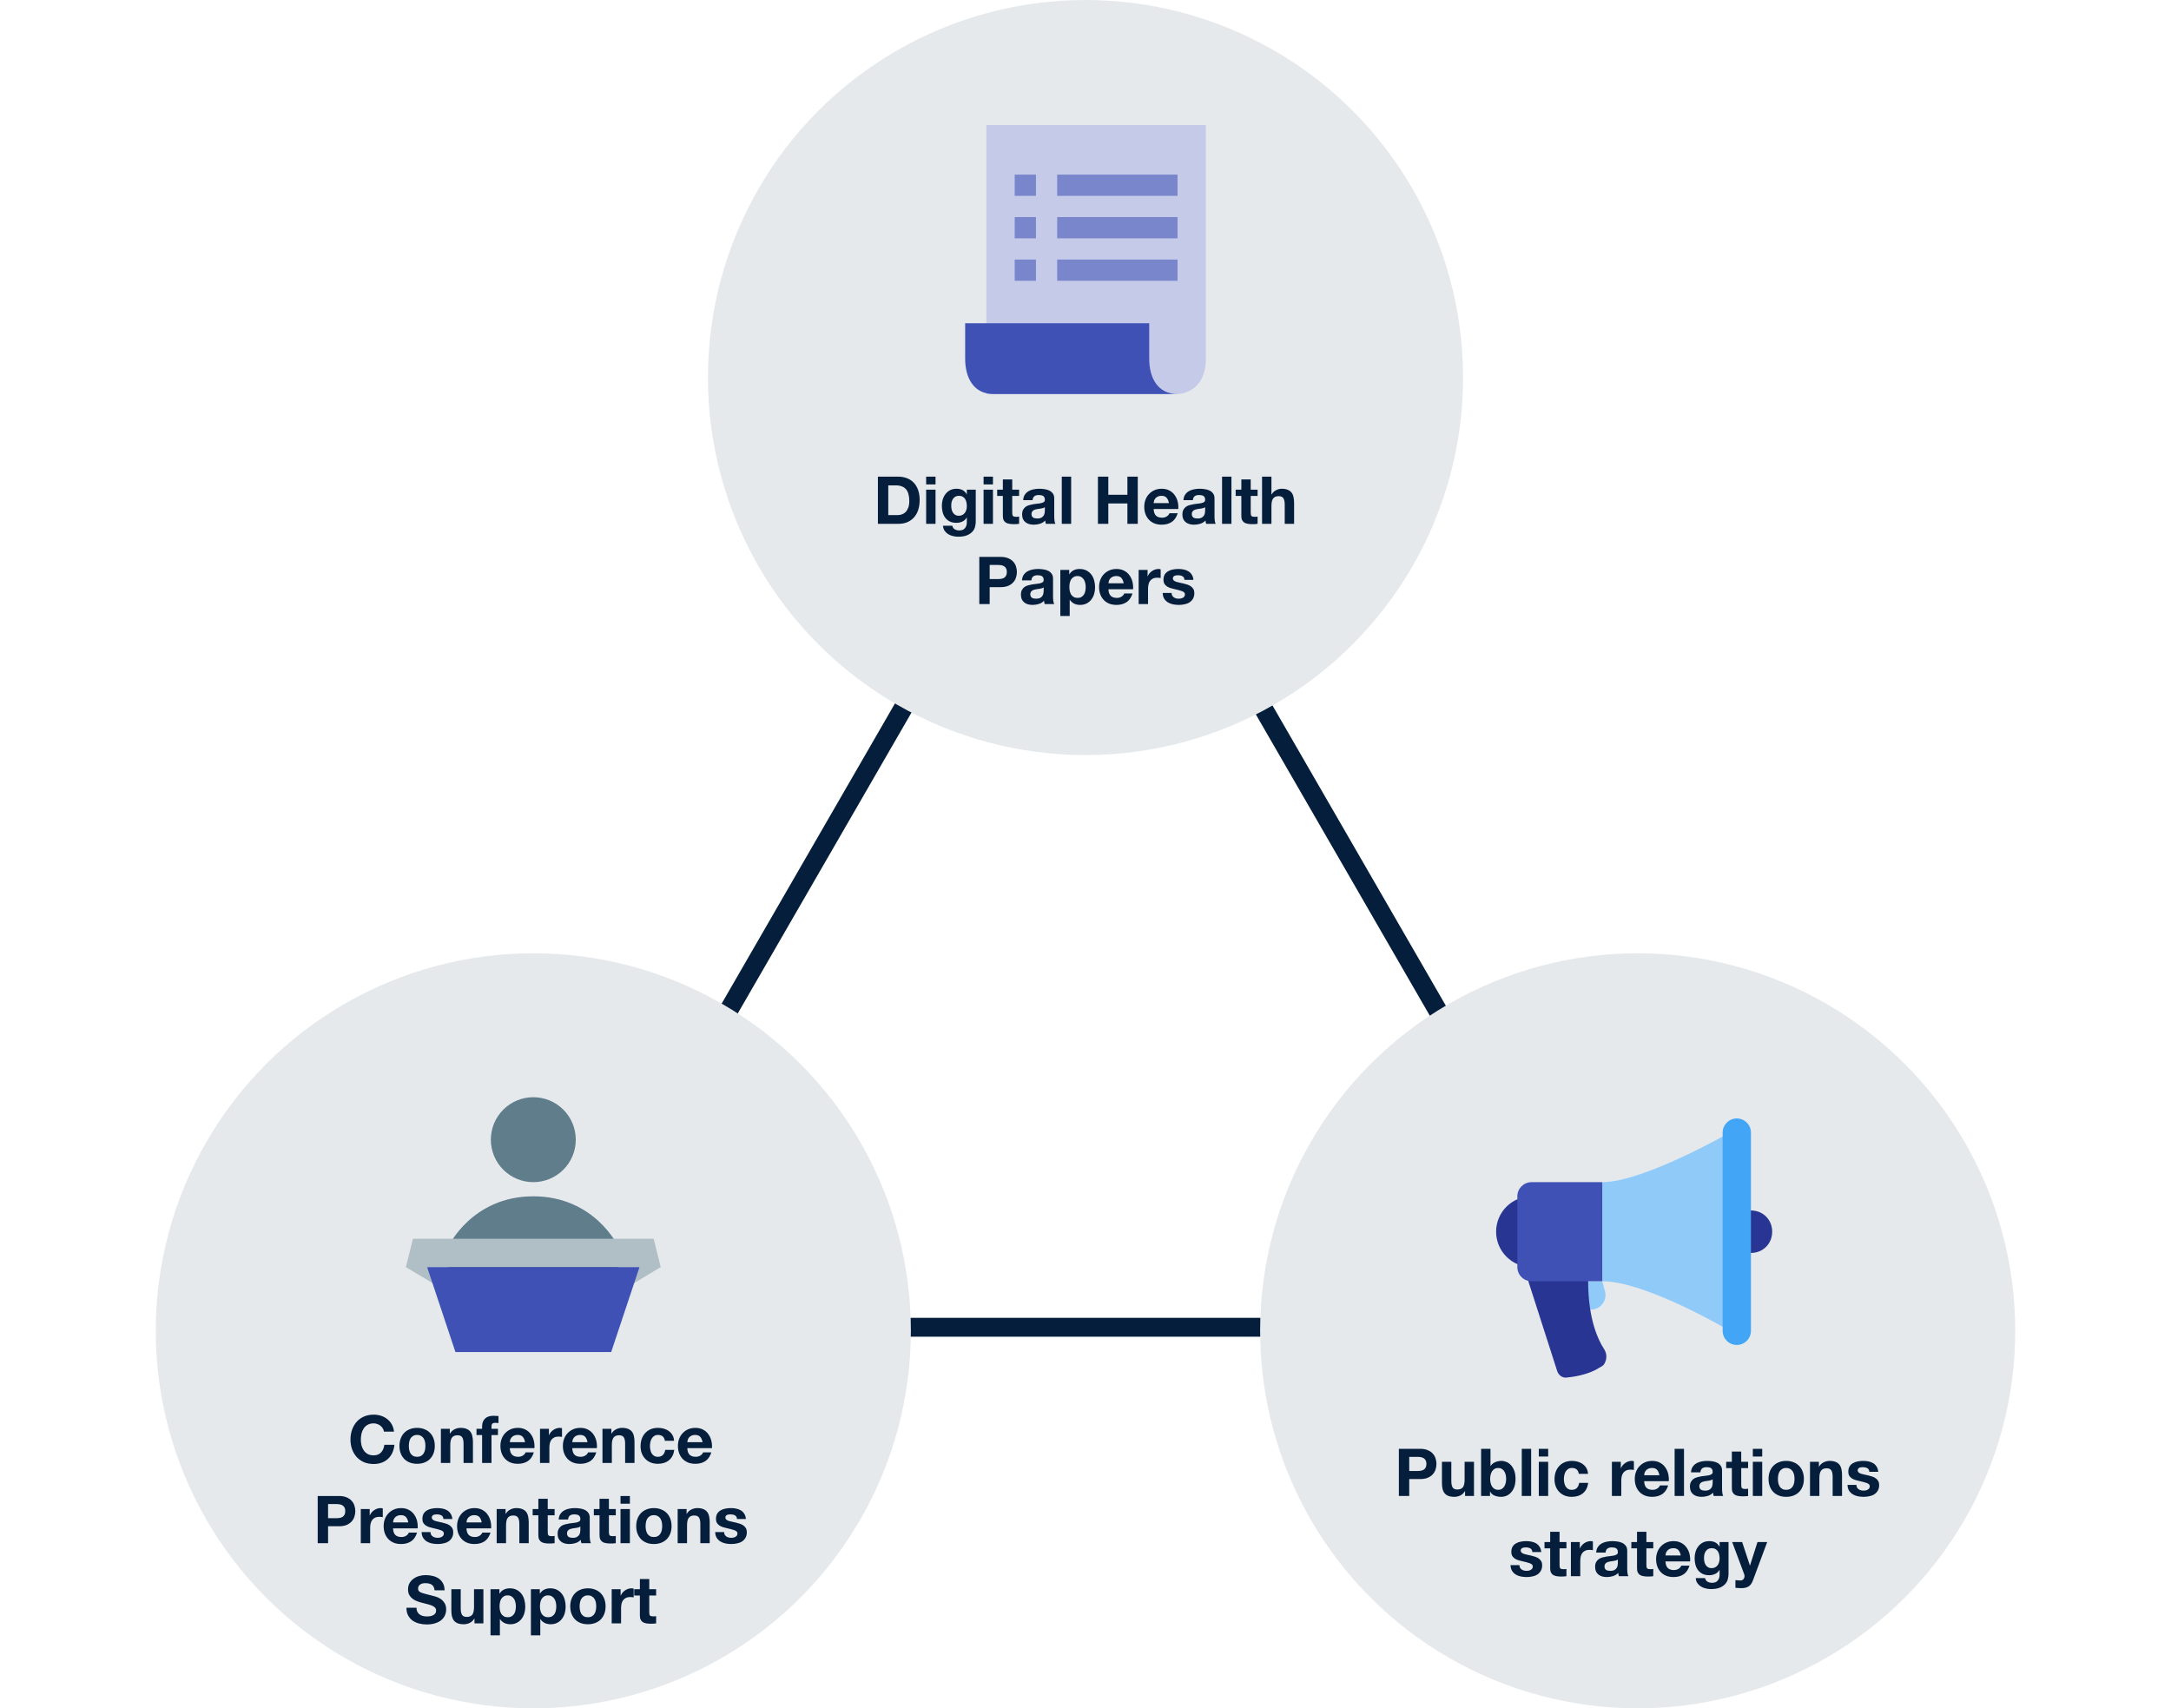
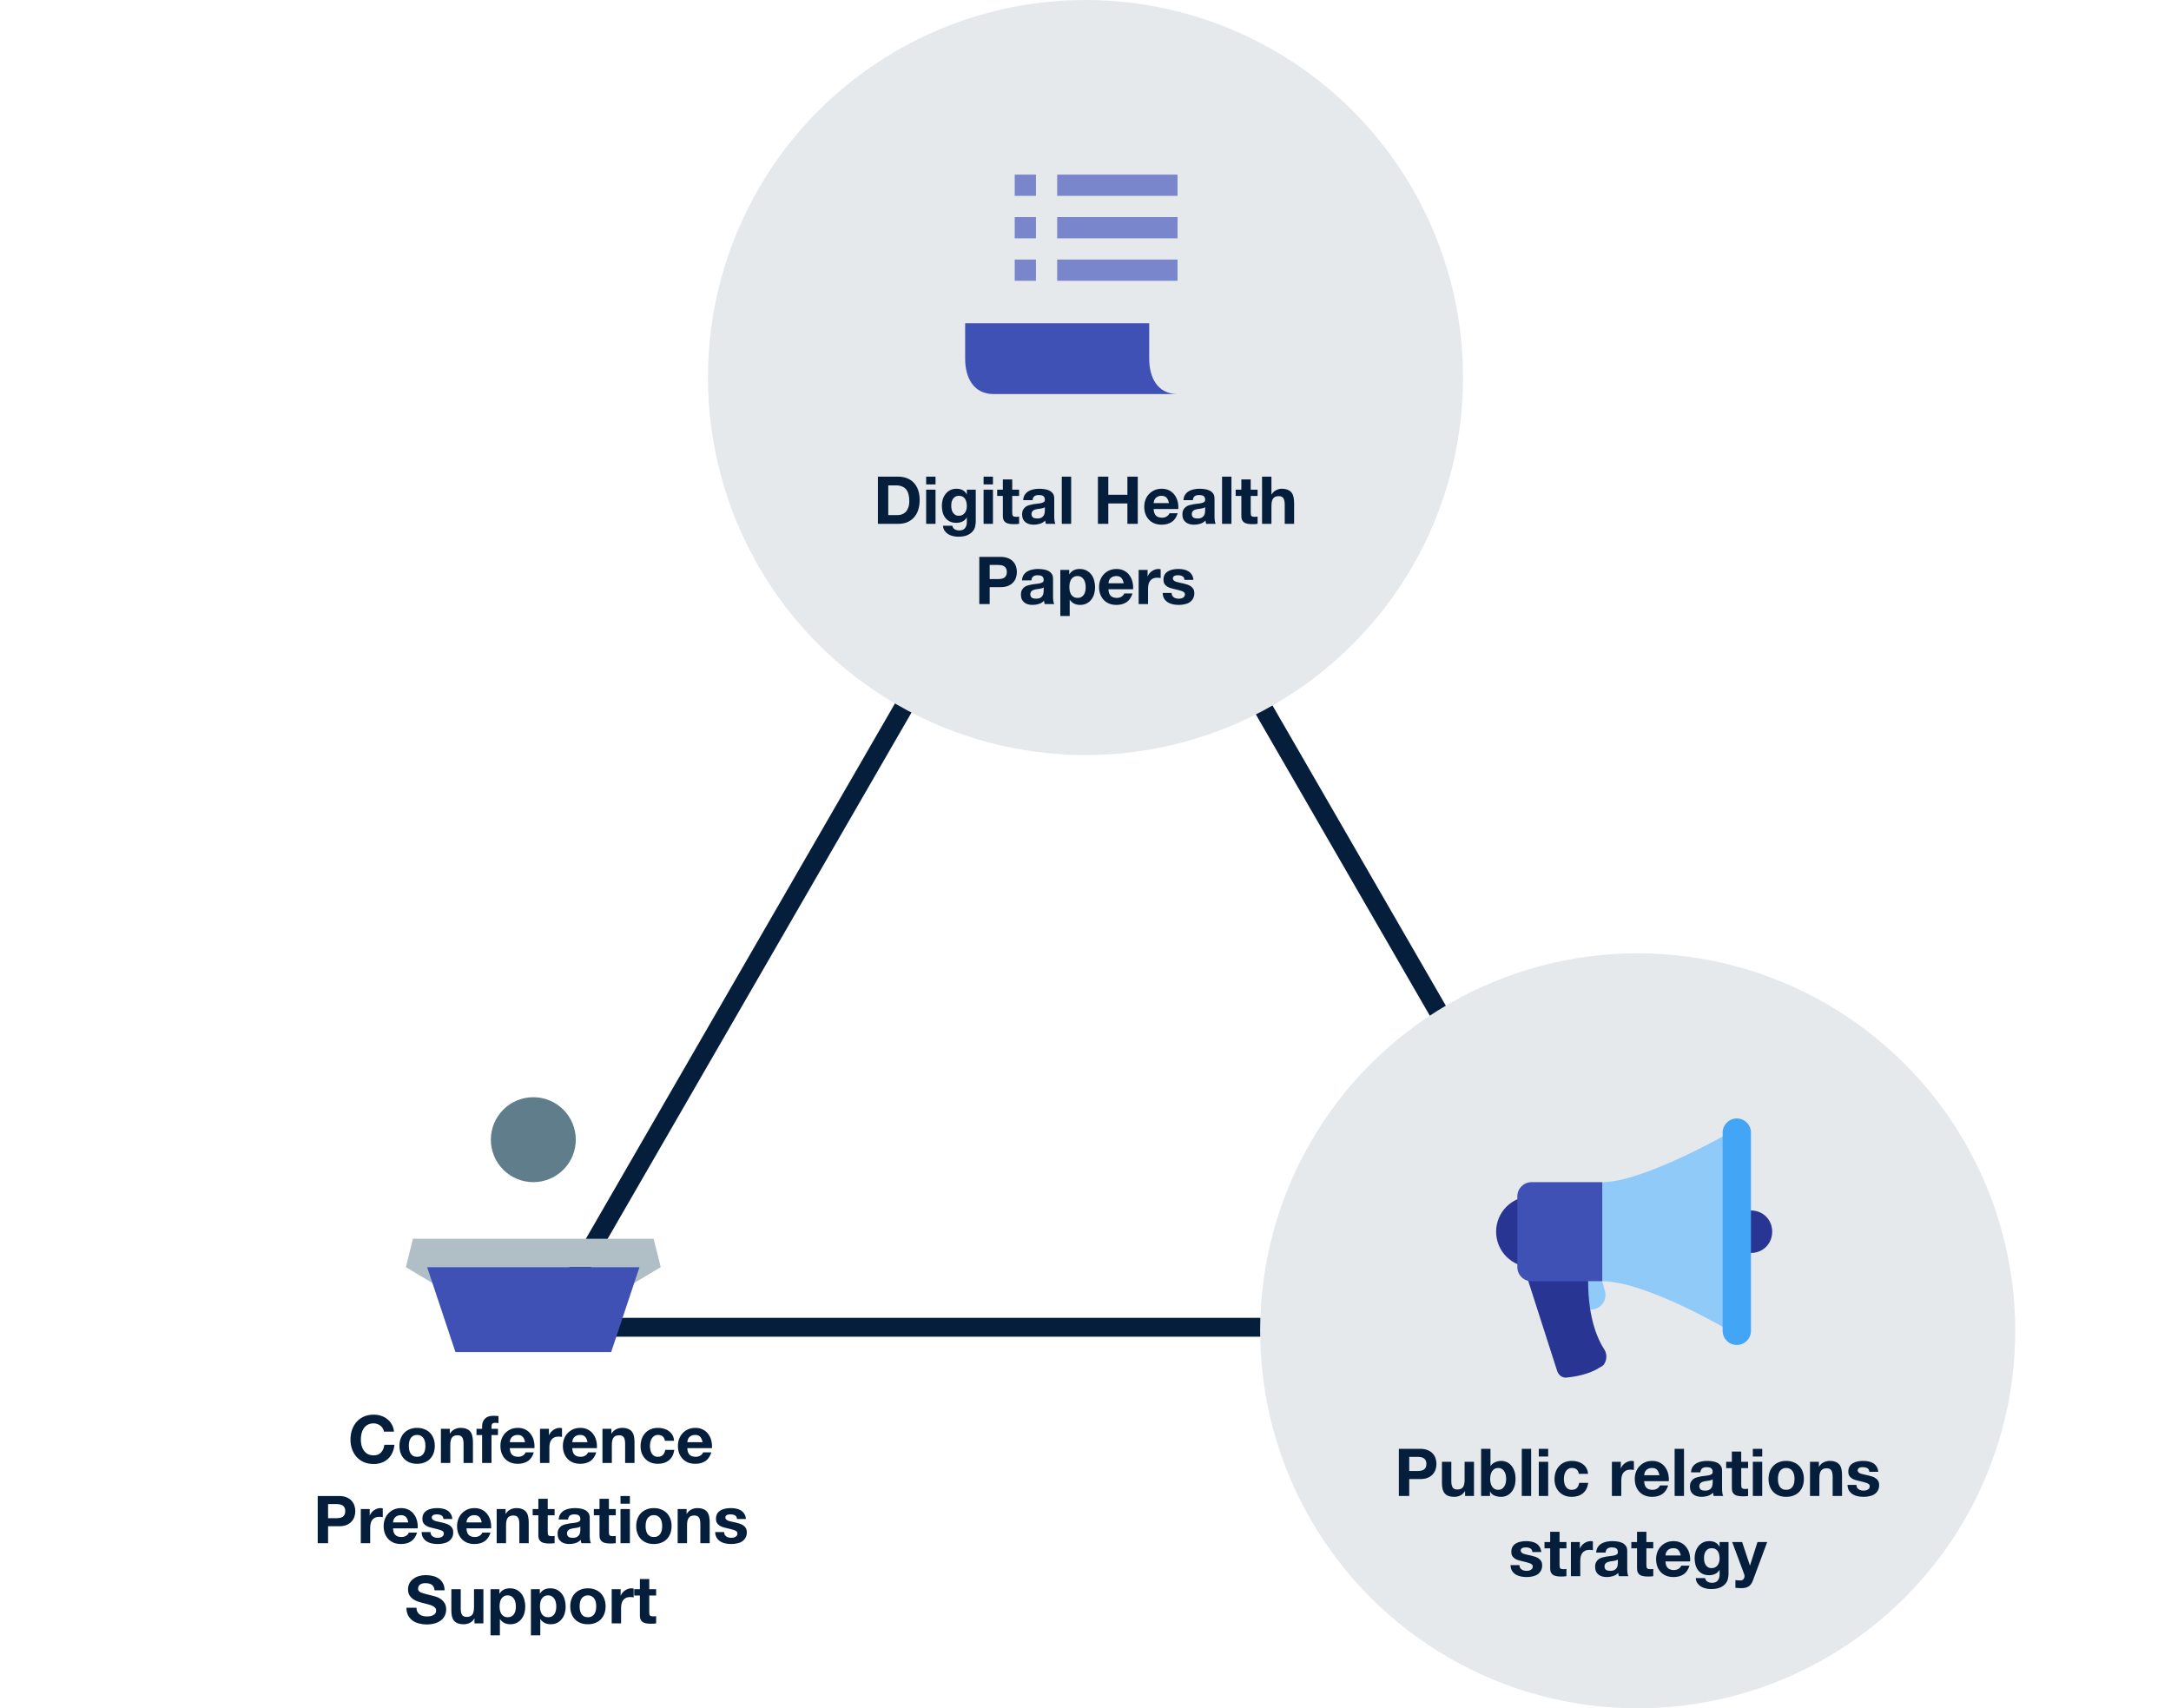
<svg xmlns="http://www.w3.org/2000/svg" width="460" height="362" viewBox="0 0 460 362" fill="none">
  <path d="M115.618 281.25L229.5 84L343.382 281.25H115.618Z" stroke="#051E3C" stroke-width="4" />
  <circle cx="230" cy="80" r="80" fill="#E6E9EC" />
-   <path d="M255.5 76C255.5 83.5 249.5 83.5 249.5 83.5H209V26.5H255.5C255.5 26.5 255.5 68.5 255.5 76Z" fill="#C5CAE9" />
  <path d="M215 37H219.5V41.5H215V37ZM224 37H249.5V41.5H224V37ZM215 46H219.5V50.5H215V46ZM224 46H249.5V50.5H224V46ZM215 55H219.5V59.5H215V55ZM224 55H249.5V59.5H224V55Z" fill="#7986CB" />
  <path d="M243.5 76C243.5 74.93 243.5 70.311 243.5 68.5H219.5H210.5H204.5C204.5 70.311 204.5 74.93 204.5 76C204.5 80.143 206.357 83.5 210.5 83.5H249.5C245.357 83.5 243.5 80.143 243.5 76Z" fill="#3F51B5" />
  <path d="M188.211 109.152H190.171C190.488 109.152 190.796 109.101 191.095 108.998C191.394 108.895 191.66 108.727 191.893 108.494C192.126 108.251 192.313 107.939 192.453 107.556C192.593 107.173 192.663 106.707 192.663 106.156C192.663 105.652 192.612 105.199 192.509 104.798C192.416 104.387 192.257 104.037 192.033 103.748C191.809 103.459 191.51 103.239 191.137 103.09C190.773 102.931 190.32 102.852 189.779 102.852H188.211V109.152ZM186.013 101.004H190.325C190.969 101.004 191.566 101.107 192.117 101.312C192.677 101.517 193.158 101.825 193.559 102.236C193.97 102.647 194.287 103.16 194.511 103.776C194.744 104.392 194.861 105.115 194.861 105.946C194.861 106.674 194.768 107.346 194.581 107.962C194.394 108.578 194.11 109.11 193.727 109.558C193.354 110.006 192.882 110.361 192.313 110.622C191.753 110.874 191.09 111 190.325 111H186.013V101.004ZM198.224 102.642H196.236V101.004H198.224V102.642ZM196.236 103.762H198.224V111H196.236V103.762ZM203.163 109.292C203.443 109.292 203.691 109.236 203.905 109.124C204.12 109.012 204.297 108.863 204.437 108.676C204.577 108.489 204.68 108.279 204.745 108.046C204.82 107.803 204.857 107.551 204.857 107.29C204.857 106.991 204.829 106.711 204.773 106.45C204.717 106.179 204.624 105.941 204.493 105.736C204.363 105.531 204.19 105.367 203.975 105.246C203.761 105.125 203.49 105.064 203.163 105.064C202.883 105.064 202.641 105.12 202.435 105.232C202.239 105.344 202.071 105.498 201.931 105.694C201.801 105.881 201.703 106.1 201.637 106.352C201.581 106.595 201.553 106.851 201.553 107.122C201.553 107.383 201.577 107.645 201.623 107.906C201.679 108.158 201.768 108.387 201.889 108.592C202.02 108.797 202.188 108.965 202.393 109.096C202.599 109.227 202.855 109.292 203.163 109.292ZM206.747 110.538C206.747 110.827 206.705 111.159 206.621 111.532C206.547 111.905 206.379 112.251 206.117 112.568C205.856 112.895 205.478 113.17 204.983 113.394C204.489 113.618 203.826 113.73 202.995 113.73C202.641 113.73 202.277 113.683 201.903 113.59C201.539 113.506 201.203 113.371 200.895 113.184C200.597 112.997 200.345 112.755 200.139 112.456C199.943 112.167 199.831 111.817 199.803 111.406H201.777C201.871 111.779 202.053 112.036 202.323 112.176C202.594 112.325 202.907 112.4 203.261 112.4C203.821 112.4 204.227 112.232 204.479 111.896C204.741 111.56 204.867 111.135 204.857 110.622V109.67H204.829C204.615 110.053 204.307 110.337 203.905 110.524C203.513 110.701 203.098 110.79 202.659 110.79C202.118 110.79 201.651 110.697 201.259 110.51C200.867 110.314 200.545 110.053 200.293 109.726C200.041 109.39 199.855 109.003 199.733 108.564C199.621 108.116 199.565 107.645 199.565 107.15C199.565 106.683 199.631 106.235 199.761 105.806C199.901 105.367 200.102 104.985 200.363 104.658C200.625 104.322 200.947 104.056 201.329 103.86C201.721 103.664 202.169 103.566 202.673 103.566C203.149 103.566 203.565 103.655 203.919 103.832C204.283 104.009 204.587 104.308 204.829 104.728H204.857V103.762H206.747V110.538ZM210.392 102.642H208.404V101.004H210.392V102.642ZM208.404 103.762H210.392V111H208.404V103.762ZM214.477 103.762H215.933V105.092H214.477V108.676C214.477 109.012 214.533 109.236 214.645 109.348C214.757 109.46 214.981 109.516 215.317 109.516C215.429 109.516 215.537 109.511 215.639 109.502C215.742 109.493 215.84 109.479 215.933 109.46V111C215.765 111.028 215.579 111.047 215.373 111.056C215.168 111.065 214.967 111.07 214.771 111.07C214.463 111.07 214.169 111.047 213.889 111C213.619 110.963 213.376 110.883 213.161 110.762C212.956 110.641 212.793 110.468 212.671 110.244C212.55 110.02 212.489 109.726 212.489 109.362V105.092H211.285V103.762H212.489V101.592H214.477V103.762ZM216.795 105.988C216.823 105.521 216.94 105.134 217.145 104.826C217.35 104.518 217.612 104.271 217.929 104.084C218.246 103.897 218.601 103.767 218.993 103.692C219.394 103.608 219.796 103.566 220.197 103.566C220.561 103.566 220.93 103.594 221.303 103.65C221.676 103.697 222.017 103.795 222.325 103.944C222.633 104.093 222.885 104.303 223.081 104.574C223.277 104.835 223.375 105.185 223.375 105.624V109.39C223.375 109.717 223.394 110.029 223.431 110.328C223.468 110.627 223.534 110.851 223.627 111H221.611C221.574 110.888 221.541 110.776 221.513 110.664C221.494 110.543 221.48 110.421 221.471 110.3C221.154 110.627 220.78 110.855 220.351 110.986C219.922 111.117 219.483 111.182 219.035 111.182C218.69 111.182 218.368 111.14 218.069 111.056C217.77 110.972 217.509 110.841 217.285 110.664C217.061 110.487 216.884 110.263 216.753 109.992C216.632 109.721 216.571 109.399 216.571 109.026C216.571 108.615 216.641 108.279 216.781 108.018C216.93 107.747 217.117 107.533 217.341 107.374C217.574 107.215 217.836 107.099 218.125 107.024C218.424 106.94 218.722 106.875 219.021 106.828C219.32 106.781 219.614 106.744 219.903 106.716C220.192 106.688 220.449 106.646 220.673 106.59C220.897 106.534 221.074 106.455 221.205 106.352C221.336 106.24 221.396 106.081 221.387 105.876C221.387 105.661 221.35 105.493 221.275 105.372C221.21 105.241 221.116 105.143 220.995 105.078C220.883 105.003 220.748 104.957 220.589 104.938C220.44 104.91 220.276 104.896 220.099 104.896C219.707 104.896 219.399 104.98 219.175 105.148C218.951 105.316 218.82 105.596 218.783 105.988H216.795ZM221.387 107.458C221.303 107.533 221.196 107.593 221.065 107.64C220.944 107.677 220.808 107.71 220.659 107.738C220.519 107.766 220.37 107.789 220.211 107.808C220.052 107.827 219.894 107.85 219.735 107.878C219.586 107.906 219.436 107.943 219.287 107.99C219.147 108.037 219.021 108.102 218.909 108.186C218.806 108.261 218.722 108.359 218.657 108.48C218.592 108.601 218.559 108.755 218.559 108.942C218.559 109.119 218.592 109.269 218.657 109.39C218.722 109.511 218.811 109.609 218.923 109.684C219.035 109.749 219.166 109.796 219.315 109.824C219.464 109.852 219.618 109.866 219.777 109.866C220.169 109.866 220.472 109.801 220.687 109.67C220.902 109.539 221.06 109.385 221.163 109.208C221.266 109.021 221.326 108.835 221.345 108.648C221.373 108.461 221.387 108.312 221.387 108.2V107.458ZM224.974 101.004H226.962V111H224.974V101.004ZM232.634 101.004H234.832V104.84H238.878V101.004H241.076V111H238.878V106.688H234.832V111H232.634V101.004ZM247.673 106.604C247.58 106.1 247.412 105.717 247.169 105.456C246.936 105.195 246.576 105.064 246.091 105.064C245.774 105.064 245.508 105.12 245.293 105.232C245.088 105.335 244.92 105.465 244.789 105.624C244.668 105.783 244.579 105.951 244.523 106.128C244.476 106.305 244.448 106.464 244.439 106.604H247.673ZM244.439 107.864C244.467 108.508 244.63 108.975 244.929 109.264C245.228 109.553 245.657 109.698 246.217 109.698C246.618 109.698 246.964 109.6 247.253 109.404C247.542 109.199 247.72 108.984 247.785 108.76H249.535C249.255 109.628 248.826 110.249 248.247 110.622C247.668 110.995 246.968 111.182 246.147 111.182C245.578 111.182 245.064 111.093 244.607 110.916C244.15 110.729 243.762 110.468 243.445 110.132C243.128 109.796 242.88 109.395 242.703 108.928C242.535 108.461 242.451 107.948 242.451 107.388C242.451 106.847 242.54 106.343 242.717 105.876C242.894 105.409 243.146 105.008 243.473 104.672C243.8 104.327 244.187 104.056 244.635 103.86C245.092 103.664 245.596 103.566 246.147 103.566C246.763 103.566 247.3 103.687 247.757 103.93C248.214 104.163 248.588 104.481 248.877 104.882C249.176 105.283 249.39 105.741 249.521 106.254C249.652 106.767 249.698 107.304 249.661 107.864H244.439ZM250.756 105.988C250.784 105.521 250.901 105.134 251.106 104.826C251.311 104.518 251.573 104.271 251.89 104.084C252.207 103.897 252.562 103.767 252.954 103.692C253.355 103.608 253.757 103.566 254.158 103.566C254.522 103.566 254.891 103.594 255.264 103.65C255.637 103.697 255.978 103.795 256.286 103.944C256.594 104.093 256.846 104.303 257.042 104.574C257.238 104.835 257.336 105.185 257.336 105.624V109.39C257.336 109.717 257.355 110.029 257.392 110.328C257.429 110.627 257.495 110.851 257.588 111H255.572C255.535 110.888 255.502 110.776 255.474 110.664C255.455 110.543 255.441 110.421 255.432 110.3C255.115 110.627 254.741 110.855 254.312 110.986C253.883 111.117 253.444 111.182 252.996 111.182C252.651 111.182 252.329 111.14 252.03 111.056C251.731 110.972 251.47 110.841 251.246 110.664C251.022 110.487 250.845 110.263 250.714 109.992C250.593 109.721 250.532 109.399 250.532 109.026C250.532 108.615 250.602 108.279 250.742 108.018C250.891 107.747 251.078 107.533 251.302 107.374C251.535 107.215 251.797 107.099 252.086 107.024C252.385 106.94 252.683 106.875 252.982 106.828C253.281 106.781 253.575 106.744 253.864 106.716C254.153 106.688 254.41 106.646 254.634 106.59C254.858 106.534 255.035 106.455 255.166 106.352C255.297 106.24 255.357 106.081 255.348 105.876C255.348 105.661 255.311 105.493 255.236 105.372C255.171 105.241 255.077 105.143 254.956 105.078C254.844 105.003 254.709 104.957 254.55 104.938C254.401 104.91 254.237 104.896 254.06 104.896C253.668 104.896 253.36 104.98 253.136 105.148C252.912 105.316 252.781 105.596 252.744 105.988H250.756ZM255.348 107.458C255.264 107.533 255.157 107.593 255.026 107.64C254.905 107.677 254.769 107.71 254.62 107.738C254.48 107.766 254.331 107.789 254.172 107.808C254.013 107.827 253.855 107.85 253.696 107.878C253.547 107.906 253.397 107.943 253.248 107.99C253.108 108.037 252.982 108.102 252.87 108.186C252.767 108.261 252.683 108.359 252.618 108.48C252.553 108.601 252.52 108.755 252.52 108.942C252.52 109.119 252.553 109.269 252.618 109.39C252.683 109.511 252.772 109.609 252.884 109.684C252.996 109.749 253.127 109.796 253.276 109.824C253.425 109.852 253.579 109.866 253.738 109.866C254.13 109.866 254.433 109.801 254.648 109.67C254.863 109.539 255.021 109.385 255.124 109.208C255.227 109.021 255.287 108.835 255.306 108.648C255.334 108.461 255.348 108.312 255.348 108.2V107.458ZM258.935 101.004H260.923V111H258.935V101.004ZM265.008 103.762H266.464V105.092H265.008V108.676C265.008 109.012 265.064 109.236 265.176 109.348C265.288 109.46 265.512 109.516 265.848 109.516C265.96 109.516 266.068 109.511 266.17 109.502C266.273 109.493 266.371 109.479 266.464 109.46V111C266.296 111.028 266.11 111.047 265.904 111.056C265.699 111.065 265.498 111.07 265.302 111.07C264.994 111.07 264.7 111.047 264.42 111C264.15 110.963 263.907 110.883 263.692 110.762C263.487 110.641 263.324 110.468 263.202 110.244C263.081 110.02 263.02 109.726 263.02 109.362V105.092H261.816V103.762H263.02V101.592H265.008V103.762ZM267.41 101.004H269.398V104.77H269.44C269.692 104.35 270.014 104.047 270.406 103.86C270.798 103.664 271.181 103.566 271.554 103.566C272.086 103.566 272.52 103.641 272.856 103.79C273.202 103.93 273.472 104.131 273.668 104.392C273.864 104.644 274 104.957 274.074 105.33C274.158 105.694 274.2 106.1 274.2 106.548V111H272.212V106.912C272.212 106.315 272.119 105.871 271.932 105.582C271.746 105.283 271.414 105.134 270.938 105.134C270.397 105.134 270.005 105.297 269.762 105.624C269.52 105.941 269.398 106.469 269.398 107.206V111H267.41V101.004ZM209.696 122.708H211.404C211.656 122.708 211.899 122.689 212.132 122.652C212.366 122.615 212.571 122.545 212.748 122.442C212.926 122.33 213.066 122.176 213.168 121.98C213.28 121.784 213.336 121.527 213.336 121.21C213.336 120.893 213.28 120.636 213.168 120.44C213.066 120.244 212.926 120.095 212.748 119.992C212.571 119.88 212.366 119.805 212.132 119.768C211.899 119.731 211.656 119.712 211.404 119.712H209.696V122.708ZM207.498 118.004H212.006C212.632 118.004 213.164 118.097 213.602 118.284C214.041 118.461 214.396 118.699 214.666 118.998C214.946 119.297 215.147 119.637 215.268 120.02C215.399 120.403 215.464 120.799 215.464 121.21C215.464 121.611 215.399 122.008 215.268 122.4C215.147 122.783 214.946 123.123 214.666 123.422C214.396 123.721 214.041 123.963 213.602 124.15C213.164 124.327 212.632 124.416 212.006 124.416H209.696V128H207.498V118.004ZM216.542 122.988C216.57 122.521 216.687 122.134 216.892 121.826C217.097 121.518 217.359 121.271 217.676 121.084C217.993 120.897 218.348 120.767 218.74 120.692C219.141 120.608 219.543 120.566 219.944 120.566C220.308 120.566 220.677 120.594 221.05 120.65C221.423 120.697 221.764 120.795 222.072 120.944C222.38 121.093 222.632 121.303 222.828 121.574C223.024 121.835 223.122 122.185 223.122 122.624V126.39C223.122 126.717 223.141 127.029 223.178 127.328C223.215 127.627 223.281 127.851 223.374 128H221.358C221.321 127.888 221.288 127.776 221.26 127.664C221.241 127.543 221.227 127.421 221.218 127.3C220.901 127.627 220.527 127.855 220.098 127.986C219.669 128.117 219.23 128.182 218.782 128.182C218.437 128.182 218.115 128.14 217.816 128.056C217.517 127.972 217.256 127.841 217.032 127.664C216.808 127.487 216.631 127.263 216.5 126.992C216.379 126.721 216.318 126.399 216.318 126.026C216.318 125.615 216.388 125.279 216.528 125.018C216.677 124.747 216.864 124.533 217.088 124.374C217.321 124.215 217.583 124.099 217.872 124.024C218.171 123.94 218.469 123.875 218.768 123.828C219.067 123.781 219.361 123.744 219.65 123.716C219.939 123.688 220.196 123.646 220.42 123.59C220.644 123.534 220.821 123.455 220.952 123.352C221.083 123.24 221.143 123.081 221.134 122.876C221.134 122.661 221.097 122.493 221.022 122.372C220.957 122.241 220.863 122.143 220.742 122.078C220.63 122.003 220.495 121.957 220.336 121.938C220.187 121.91 220.023 121.896 219.846 121.896C219.454 121.896 219.146 121.98 218.922 122.148C218.698 122.316 218.567 122.596 218.53 122.988H216.542ZM221.134 124.458C221.05 124.533 220.943 124.593 220.812 124.64C220.691 124.677 220.555 124.71 220.406 124.738C220.266 124.766 220.117 124.789 219.958 124.808C219.799 124.827 219.641 124.85 219.482 124.878C219.333 124.906 219.183 124.943 219.034 124.99C218.894 125.037 218.768 125.102 218.656 125.186C218.553 125.261 218.469 125.359 218.404 125.48C218.339 125.601 218.306 125.755 218.306 125.942C218.306 126.119 218.339 126.269 218.404 126.39C218.469 126.511 218.558 126.609 218.67 126.684C218.782 126.749 218.913 126.796 219.062 126.824C219.211 126.852 219.365 126.866 219.524 126.866C219.916 126.866 220.219 126.801 220.434 126.67C220.649 126.539 220.807 126.385 220.91 126.208C221.013 126.021 221.073 125.835 221.092 125.648C221.12 125.461 221.134 125.312 221.134 125.2V124.458ZM228.319 126.698C228.646 126.698 228.917 126.633 229.131 126.502C229.355 126.371 229.533 126.203 229.663 125.998C229.803 125.783 229.901 125.536 229.957 125.256C230.013 124.976 230.041 124.691 230.041 124.402C230.041 124.113 230.009 123.828 229.943 123.548C229.887 123.268 229.789 123.021 229.649 122.806C229.509 122.582 229.327 122.405 229.103 122.274C228.889 122.134 228.623 122.064 228.305 122.064C227.979 122.064 227.703 122.134 227.479 122.274C227.265 122.405 227.087 122.577 226.947 122.792C226.817 123.007 226.723 123.254 226.667 123.534C226.611 123.814 226.583 124.103 226.583 124.402C226.583 124.691 226.611 124.976 226.667 125.256C226.733 125.536 226.831 125.783 226.961 125.998C227.101 126.203 227.283 126.371 227.507 126.502C227.731 126.633 228.002 126.698 228.319 126.698ZM224.665 120.762H226.555V121.686H226.583C226.826 121.294 227.134 121.009 227.507 120.832C227.881 120.655 228.291 120.566 228.739 120.566C229.309 120.566 229.799 120.673 230.209 120.888C230.62 121.103 230.961 121.387 231.231 121.742C231.502 122.097 231.703 122.512 231.833 122.988C231.964 123.455 232.029 123.945 232.029 124.458C232.029 124.943 231.964 125.41 231.833 125.858C231.703 126.306 231.502 126.703 231.231 127.048C230.97 127.393 230.639 127.669 230.237 127.874C229.845 128.079 229.383 128.182 228.851 128.182C228.403 128.182 227.988 128.093 227.605 127.916C227.232 127.729 226.924 127.459 226.681 127.104H226.653V130.534H224.665V120.762ZM238.096 123.604C238.002 123.1 237.834 122.717 237.592 122.456C237.358 122.195 236.999 122.064 236.514 122.064C236.196 122.064 235.93 122.12 235.716 122.232C235.51 122.335 235.342 122.465 235.212 122.624C235.09 122.783 235.002 122.951 234.946 123.128C234.899 123.305 234.871 123.464 234.862 123.604H238.096ZM234.862 124.864C234.89 125.508 235.053 125.975 235.352 126.264C235.65 126.553 236.08 126.698 236.64 126.698C237.041 126.698 237.386 126.6 237.676 126.404C237.965 126.199 238.142 125.984 238.208 125.76H239.958C239.678 126.628 239.248 127.249 238.67 127.622C238.091 127.995 237.391 128.182 236.57 128.182C236 128.182 235.487 128.093 235.03 127.916C234.572 127.729 234.185 127.468 233.868 127.132C233.55 126.796 233.303 126.395 233.126 125.928C232.958 125.461 232.874 124.948 232.874 124.388C232.874 123.847 232.962 123.343 233.14 122.876C233.317 122.409 233.569 122.008 233.896 121.672C234.222 121.327 234.61 121.056 235.058 120.86C235.515 120.664 236.019 120.566 236.57 120.566C237.186 120.566 237.722 120.687 238.18 120.93C238.637 121.163 239.01 121.481 239.3 121.882C239.598 122.283 239.813 122.741 239.944 123.254C240.074 123.767 240.121 124.304 240.084 124.864H234.862ZM241.263 120.762H243.153V122.106H243.181C243.274 121.882 243.4 121.677 243.559 121.49C243.718 121.294 243.9 121.131 244.105 121C244.31 120.86 244.53 120.753 244.763 120.678C244.996 120.603 245.239 120.566 245.491 120.566C245.622 120.566 245.766 120.589 245.925 120.636V122.484C245.832 122.465 245.72 122.451 245.589 122.442C245.458 122.423 245.332 122.414 245.211 122.414C244.847 122.414 244.539 122.475 244.287 122.596C244.035 122.717 243.83 122.885 243.671 123.1C243.522 123.305 243.414 123.548 243.349 123.828C243.284 124.108 243.251 124.411 243.251 124.738V128H241.263V120.762ZM248.244 125.648C248.244 125.863 248.286 126.049 248.37 126.208C248.464 126.357 248.58 126.483 248.72 126.586C248.86 126.679 249.019 126.749 249.196 126.796C249.383 126.843 249.574 126.866 249.77 126.866C249.91 126.866 250.055 126.852 250.204 126.824C250.363 126.787 250.503 126.735 250.624 126.67C250.755 126.595 250.862 126.502 250.946 126.39C251.03 126.269 251.072 126.119 251.072 125.942C251.072 125.643 250.872 125.419 250.47 125.27C250.078 125.121 249.528 124.971 248.818 124.822C248.529 124.757 248.244 124.682 247.964 124.598C247.694 124.505 247.451 124.388 247.236 124.248C247.022 124.099 246.849 123.917 246.718 123.702C246.588 123.478 246.522 123.207 246.522 122.89C246.522 122.423 246.611 122.041 246.788 121.742C246.975 121.443 247.218 121.21 247.516 121.042C247.815 120.865 248.151 120.743 248.524 120.678C248.898 120.603 249.28 120.566 249.672 120.566C250.064 120.566 250.442 120.603 250.806 120.678C251.18 120.753 251.511 120.879 251.8 121.056C252.09 121.233 252.328 121.471 252.514 121.77C252.71 122.059 252.827 122.428 252.864 122.876H250.974C250.946 122.493 250.802 122.237 250.54 122.106C250.279 121.966 249.971 121.896 249.616 121.896C249.504 121.896 249.383 121.905 249.252 121.924C249.122 121.933 249 121.961 248.888 122.008C248.786 122.055 248.697 122.125 248.622 122.218C248.548 122.302 248.51 122.419 248.51 122.568C248.51 122.745 248.576 122.89 248.706 123.002C248.837 123.114 249.005 123.207 249.21 123.282C249.425 123.347 249.668 123.408 249.938 123.464C250.209 123.52 250.484 123.581 250.764 123.646C251.054 123.711 251.334 123.791 251.604 123.884C251.884 123.977 252.132 124.103 252.346 124.262C252.561 124.411 252.734 124.603 252.864 124.836C252.995 125.06 253.06 125.34 253.06 125.676C253.06 126.152 252.962 126.553 252.766 126.88C252.58 127.197 252.332 127.454 252.024 127.65C251.716 127.846 251.362 127.981 250.96 128.056C250.568 128.14 250.167 128.182 249.756 128.182C249.336 128.182 248.926 128.14 248.524 128.056C248.123 127.972 247.764 127.832 247.446 127.636C247.138 127.44 246.882 127.183 246.676 126.866C246.48 126.539 246.373 126.133 246.354 125.648H248.244Z" fill="#051E3C" />
-   <circle cx="113" cy="282" r="80" fill="#E6E9EC" />
  <path d="M113 232.5C111.818 232.5 110.648 232.733 109.556 233.185C108.464 233.637 107.472 234.3 106.636 235.136C105.8 235.972 105.137 236.964 104.685 238.056C104.233 239.148 104 240.318 104 241.5C104 242.682 104.233 243.852 104.685 244.944C105.137 246.036 105.8 247.028 106.636 247.864C107.472 248.7 108.464 249.363 109.556 249.815C110.648 250.267 111.818 250.5 113 250.5C114.182 250.5 115.352 250.267 116.444 249.815C117.536 249.363 118.528 248.7 119.364 247.864C120.2 247.028 120.863 246.036 121.315 244.944C121.767 243.852 122 242.682 122 241.5C122 240.318 121.767 239.148 121.315 238.056C120.863 236.964 120.2 235.972 119.364 235.136C118.528 234.3 117.536 233.637 116.444 233.185C115.352 232.733 114.182 232.5 113 232.5Z" fill="#607D8B" />
-   <path d="M131 264.15C131 264.15 126.05 253.5 113 253.5C99.95 253.5 95 264.15 95 264.15V270H131V264.15Z" fill="#607D8B" />
  <path d="M138.5 262.5H87.5L86 268.5L93.5 273L90.5 268.5H135.5L132.5 273L140 268.5L138.5 262.5Z" fill="#B0BEC5" />
  <path d="M90.5 268.5H135.5L129.5 286.5H96.5L90.5 268.5Z" fill="#3F51B5" />
  <path d="M81.357 303.364C81.319 303.112 81.235 302.883 81.105 302.678C80.974 302.463 80.811 302.277 80.615 302.118C80.419 301.959 80.195 301.838 79.943 301.754C79.7 301.661 79.443 301.614 79.173 301.614C78.678 301.614 78.258 301.712 77.913 301.908C77.567 302.095 77.287 302.351 77.073 302.678C76.858 302.995 76.699 303.359 76.597 303.77C76.503 304.181 76.457 304.605 76.457 305.044C76.457 305.464 76.503 305.875 76.597 306.276C76.699 306.668 76.858 307.023 77.073 307.34C77.287 307.657 77.567 307.914 77.913 308.11C78.258 308.297 78.678 308.39 79.173 308.39C79.845 308.39 80.367 308.185 80.741 307.774C81.123 307.363 81.357 306.822 81.441 306.15H83.569C83.513 306.775 83.368 307.34 83.135 307.844C82.901 308.348 82.593 308.777 82.211 309.132C81.828 309.487 81.38 309.757 80.867 309.944C80.353 310.131 79.789 310.224 79.173 310.224C78.407 310.224 77.717 310.093 77.101 309.832C76.494 309.561 75.981 309.193 75.561 308.726C75.141 308.259 74.819 307.713 74.595 307.088C74.371 306.453 74.259 305.772 74.259 305.044C74.259 304.297 74.371 303.607 74.595 302.972C74.819 302.328 75.141 301.768 75.561 301.292C75.981 300.816 76.494 300.443 77.101 300.172C77.717 299.901 78.407 299.766 79.173 299.766C79.723 299.766 80.241 299.845 80.727 300.004C81.221 300.163 81.66 300.396 82.043 300.704C82.435 301.003 82.757 301.376 83.009 301.824C83.261 302.272 83.419 302.785 83.485 303.364H81.357ZM86.624 306.388C86.624 306.677 86.651 306.962 86.707 307.242C86.763 307.513 86.857 307.76 86.987 307.984C87.127 308.199 87.309 308.371 87.534 308.502C87.757 308.633 88.037 308.698 88.374 308.698C88.71 308.698 88.99 308.633 89.213 308.502C89.447 308.371 89.629 308.199 89.76 307.984C89.9 307.76 89.998 307.513 90.053 307.242C90.109 306.962 90.138 306.677 90.138 306.388C90.138 306.099 90.109 305.814 90.053 305.534C89.998 305.254 89.9 305.007 89.76 304.792C89.629 304.577 89.447 304.405 89.213 304.274C88.99 304.134 88.71 304.064 88.374 304.064C88.037 304.064 87.757 304.134 87.534 304.274C87.309 304.405 87.127 304.577 86.987 304.792C86.857 305.007 86.763 305.254 86.707 305.534C86.651 305.814 86.624 306.099 86.624 306.388ZM84.635 306.388C84.635 305.809 84.724 305.287 84.901 304.82C85.079 304.344 85.331 303.943 85.657 303.616C85.984 303.28 86.376 303.023 86.834 302.846C87.291 302.659 87.804 302.566 88.374 302.566C88.943 302.566 89.456 302.659 89.913 302.846C90.38 303.023 90.777 303.28 91.103 303.616C91.43 303.943 91.682 304.344 91.859 304.82C92.037 305.287 92.126 305.809 92.126 306.388C92.126 306.967 92.037 307.489 91.859 307.956C91.682 308.423 91.43 308.824 91.103 309.16C90.777 309.487 90.38 309.739 89.913 309.916C89.456 310.093 88.943 310.182 88.374 310.182C87.804 310.182 87.291 310.093 86.834 309.916C86.376 309.739 85.984 309.487 85.657 309.16C85.331 308.824 85.079 308.423 84.901 307.956C84.724 307.489 84.635 306.967 84.635 306.388ZM93.418 302.762H95.308V303.77H95.35C95.602 303.35 95.929 303.047 96.33 302.86C96.731 302.664 97.142 302.566 97.562 302.566C98.094 302.566 98.528 302.641 98.864 302.79C99.209 302.93 99.48 303.131 99.676 303.392C99.872 303.644 100.007 303.957 100.082 304.33C100.166 304.694 100.208 305.1 100.208 305.548V310H98.22V305.912C98.22 305.315 98.127 304.871 97.94 304.582C97.753 304.283 97.422 304.134 96.946 304.134C96.405 304.134 96.013 304.297 95.77 304.624C95.527 304.941 95.406 305.469 95.406 306.206V310H93.418V302.762ZM102.151 304.092H100.961V302.762H102.151V302.202C102.151 301.558 102.352 301.031 102.753 300.62C103.154 300.209 103.761 300.004 104.573 300.004C104.75 300.004 104.928 300.013 105.105 300.032C105.282 300.041 105.455 300.051 105.623 300.06V301.544C105.39 301.516 105.147 301.502 104.895 301.502C104.624 301.502 104.428 301.567 104.307 301.698C104.195 301.819 104.139 302.029 104.139 302.328V302.762H105.511V304.092H104.139V310H102.151V304.092ZM111.251 305.604C111.158 305.1 110.99 304.717 110.747 304.456C110.514 304.195 110.154 304.064 109.669 304.064C109.352 304.064 109.086 304.12 108.871 304.232C108.666 304.335 108.498 304.465 108.367 304.624C108.246 304.783 108.157 304.951 108.101 305.128C108.054 305.305 108.026 305.464 108.017 305.604H111.251ZM108.017 306.864C108.045 307.508 108.208 307.975 108.507 308.264C108.806 308.553 109.235 308.698 109.795 308.698C110.196 308.698 110.542 308.6 110.831 308.404C111.12 308.199 111.298 307.984 111.363 307.76H113.113C112.833 308.628 112.404 309.249 111.825 309.622C111.246 309.995 110.546 310.182 109.725 310.182C109.156 310.182 108.642 310.093 108.185 309.916C107.728 309.729 107.34 309.468 107.023 309.132C106.706 308.796 106.458 308.395 106.281 307.928C106.113 307.461 106.029 306.948 106.029 306.388C106.029 305.847 106.118 305.343 106.295 304.876C106.472 304.409 106.724 304.008 107.051 303.672C107.378 303.327 107.765 303.056 108.213 302.86C108.67 302.664 109.174 302.566 109.725 302.566C110.341 302.566 110.878 302.687 111.335 302.93C111.792 303.163 112.166 303.481 112.455 303.882C112.754 304.283 112.968 304.741 113.099 305.254C113.23 305.767 113.276 306.304 113.239 306.864H108.017ZM114.418 302.762H116.308V304.106H116.336C116.429 303.882 116.555 303.677 116.714 303.49C116.873 303.294 117.055 303.131 117.26 303C117.465 302.86 117.685 302.753 117.918 302.678C118.151 302.603 118.394 302.566 118.646 302.566C118.777 302.566 118.921 302.589 119.08 302.636V304.484C118.987 304.465 118.875 304.451 118.744 304.442C118.613 304.423 118.487 304.414 118.366 304.414C118.002 304.414 117.694 304.475 117.442 304.596C117.19 304.717 116.985 304.885 116.826 305.1C116.677 305.305 116.569 305.548 116.504 305.828C116.439 306.108 116.406 306.411 116.406 306.738V310H114.418V302.762ZM124.485 305.604C124.392 305.1 124.224 304.717 123.981 304.456C123.748 304.195 123.389 304.064 122.903 304.064C122.586 304.064 122.32 304.12 122.105 304.232C121.9 304.335 121.732 304.465 121.601 304.624C121.48 304.783 121.391 304.951 121.335 305.128C121.289 305.305 121.261 305.464 121.251 305.604H124.485ZM121.251 306.864C121.279 307.508 121.443 307.975 121.741 308.264C122.04 308.553 122.469 308.698 123.029 308.698C123.431 308.698 123.776 308.6 124.065 308.404C124.355 308.199 124.532 307.984 124.597 307.76H126.347C126.067 308.628 125.638 309.249 125.059 309.622C124.481 309.995 123.781 310.182 122.959 310.182C122.39 310.182 121.877 310.093 121.419 309.916C120.962 309.729 120.575 309.468 120.257 309.132C119.94 308.796 119.693 308.395 119.515 307.928C119.347 307.461 119.263 306.948 119.263 306.388C119.263 305.847 119.352 305.343 119.529 304.876C119.707 304.409 119.959 304.008 120.285 303.672C120.612 303.327 120.999 303.056 121.447 302.86C121.905 302.664 122.409 302.566 122.959 302.566C123.575 302.566 124.112 302.687 124.569 302.93C125.027 303.163 125.4 303.481 125.689 303.882C125.988 304.283 126.203 304.741 126.333 305.254C126.464 305.767 126.511 306.304 126.473 306.864H121.251ZM127.652 302.762H129.542V303.77H129.584C129.836 303.35 130.163 303.047 130.564 302.86C130.966 302.664 131.376 302.566 131.796 302.566C132.328 302.566 132.762 302.641 133.098 302.79C133.444 302.93 133.714 303.131 133.91 303.392C134.106 303.644 134.242 303.957 134.316 304.33C134.4 304.694 134.442 305.1 134.442 305.548V310H132.454V305.912C132.454 305.315 132.361 304.871 132.174 304.582C131.988 304.283 131.656 304.134 131.18 304.134C130.639 304.134 130.247 304.297 130.004 304.624C129.762 304.941 129.64 305.469 129.64 306.206V310H127.652V302.762ZM140.879 305.31C140.749 304.479 140.259 304.064 139.409 304.064C139.092 304.064 138.826 304.139 138.611 304.288C138.397 304.428 138.219 304.615 138.079 304.848C137.949 305.072 137.855 305.324 137.799 305.604C137.743 305.875 137.715 306.145 137.715 306.416C137.715 306.677 137.743 306.943 137.799 307.214C137.855 307.485 137.944 307.732 138.065 307.956C138.196 308.171 138.369 308.348 138.583 308.488C138.798 308.628 139.059 308.698 139.367 308.698C139.843 308.698 140.207 308.567 140.459 308.306C140.721 308.035 140.884 307.676 140.949 307.228H142.867C142.737 308.189 142.363 308.922 141.747 309.426C141.131 309.93 140.343 310.182 139.381 310.182C138.84 310.182 138.341 310.093 137.883 309.916C137.435 309.729 137.053 309.473 136.735 309.146C136.418 308.819 136.171 308.432 135.993 307.984C135.816 307.527 135.727 307.027 135.727 306.486C135.727 305.926 135.807 305.408 135.965 304.932C136.133 304.447 136.376 304.031 136.693 303.686C137.011 303.331 137.398 303.056 137.855 302.86C138.313 302.664 138.835 302.566 139.423 302.566C139.853 302.566 140.263 302.622 140.655 302.734C141.057 302.846 141.411 303.019 141.719 303.252C142.037 303.476 142.293 303.761 142.489 304.106C142.685 304.442 142.797 304.843 142.825 305.31H140.879ZM148.862 305.604C148.769 305.1 148.601 304.717 148.358 304.456C148.125 304.195 147.766 304.064 147.28 304.064C146.963 304.064 146.697 304.12 146.482 304.232C146.277 304.335 146.109 304.465 145.978 304.624C145.857 304.783 145.768 304.951 145.712 305.128C145.666 305.305 145.638 305.464 145.628 305.604H148.862ZM145.628 306.864C145.656 307.508 145.82 307.975 146.118 308.264C146.417 308.553 146.846 308.698 147.406 308.698C147.808 308.698 148.153 308.6 148.442 308.404C148.732 308.199 148.909 307.984 148.974 307.76H150.724C150.444 308.628 150.015 309.249 149.436 309.622C148.858 309.995 148.158 310.182 147.336 310.182C146.767 310.182 146.254 310.093 145.796 309.916C145.339 309.729 144.952 309.468 144.634 309.132C144.317 308.796 144.07 308.395 143.892 307.928C143.724 307.461 143.64 306.948 143.64 306.388C143.64 305.847 143.729 305.343 143.906 304.876C144.084 304.409 144.336 304.008 144.662 303.672C144.989 303.327 145.376 303.056 145.824 302.86C146.282 302.664 146.786 302.566 147.336 302.566C147.952 302.566 148.489 302.687 148.946 302.93C149.404 303.163 149.777 303.481 150.066 303.882C150.365 304.283 150.58 304.741 150.71 305.254C150.841 305.767 150.888 306.304 150.85 306.864H145.628ZM69.515 321.708H71.223C71.475 321.708 71.717 321.689 71.951 321.652C72.184 321.615 72.389 321.545 72.567 321.442C72.744 321.33 72.884 321.176 72.987 320.98C73.099 320.784 73.155 320.527 73.155 320.21C73.155 319.893 73.099 319.636 72.987 319.44C72.884 319.244 72.744 319.095 72.567 318.992C72.389 318.88 72.184 318.805 71.951 318.768C71.717 318.731 71.475 318.712 71.223 318.712H69.515V321.708ZM67.317 317.004H71.825C72.45 317.004 72.982 317.097 73.421 317.284C73.859 317.461 74.214 317.699 74.485 317.998C74.765 318.297 74.965 318.637 75.087 319.02C75.217 319.403 75.283 319.799 75.283 320.21C75.283 320.611 75.217 321.008 75.087 321.4C74.965 321.783 74.765 322.123 74.485 322.422C74.214 322.721 73.859 322.963 73.421 323.15C72.982 323.327 72.45 323.416 71.825 323.416H69.515V327H67.317V317.004ZM76.445 319.762H78.335V321.106H78.362C78.456 320.882 78.582 320.677 78.74 320.49C78.899 320.294 79.081 320.131 79.287 320C79.492 319.86 79.711 319.753 79.945 319.678C80.178 319.603 80.421 319.566 80.672 319.566C80.803 319.566 80.948 319.589 81.106 319.636V321.484C81.013 321.465 80.901 321.451 80.77 321.442C80.64 321.423 80.514 321.414 80.392 321.414C80.028 321.414 79.721 321.475 79.469 321.596C79.216 321.717 79.011 321.885 78.853 322.1C78.703 322.305 78.596 322.548 78.531 322.828C78.465 323.108 78.433 323.411 78.433 323.738V327H76.445V319.762ZM86.512 322.604C86.418 322.1 86.251 321.717 86.008 321.456C85.775 321.195 85.415 321.064 84.93 321.064C84.612 321.064 84.347 321.12 84.132 321.232C83.927 321.335 83.758 321.465 83.628 321.624C83.507 321.783 83.418 321.951 83.362 322.128C83.315 322.305 83.287 322.464 83.278 322.604H86.512ZM83.278 323.864C83.306 324.508 83.469 324.975 83.768 325.264C84.067 325.553 84.496 325.698 85.056 325.698C85.457 325.698 85.802 325.6 86.092 325.404C86.381 325.199 86.558 324.984 86.624 324.76H88.374C88.094 325.628 87.665 326.249 87.086 326.622C86.507 326.995 85.807 327.182 84.986 327.182C84.416 327.182 83.903 327.093 83.446 326.916C82.989 326.729 82.601 326.468 82.284 326.132C81.966 325.796 81.719 325.395 81.542 324.928C81.374 324.461 81.29 323.948 81.29 323.388C81.29 322.847 81.379 322.343 81.556 321.876C81.733 321.409 81.985 321.008 82.312 320.672C82.638 320.327 83.026 320.056 83.474 319.86C83.931 319.664 84.435 319.566 84.986 319.566C85.602 319.566 86.138 319.687 86.596 319.93C87.053 320.163 87.427 320.481 87.716 320.882C88.014 321.283 88.229 321.741 88.36 322.254C88.49 322.767 88.537 323.304 88.5 323.864H83.278ZM91.219 324.648C91.219 324.863 91.261 325.049 91.345 325.208C91.438 325.357 91.555 325.483 91.695 325.586C91.835 325.679 91.993 325.749 92.171 325.796C92.358 325.843 92.549 325.866 92.745 325.866C92.885 325.866 93.029 325.852 93.179 325.824C93.338 325.787 93.478 325.735 93.599 325.67C93.73 325.595 93.837 325.502 93.921 325.39C94.005 325.269 94.047 325.119 94.047 324.942C94.047 324.643 93.846 324.419 93.445 324.27C93.053 324.121 92.502 323.971 91.793 323.822C91.504 323.757 91.219 323.682 90.939 323.598C90.668 323.505 90.425 323.388 90.211 323.248C89.996 323.099 89.823 322.917 89.693 322.702C89.562 322.478 89.497 322.207 89.497 321.89C89.497 321.423 89.585 321.041 89.763 320.742C89.95 320.443 90.192 320.21 90.491 320.042C90.79 319.865 91.126 319.743 91.499 319.678C91.872 319.603 92.255 319.566 92.647 319.566C93.039 319.566 93.417 319.603 93.781 319.678C94.154 319.753 94.486 319.879 94.775 320.056C95.064 320.233 95.302 320.471 95.489 320.77C95.685 321.059 95.802 321.428 95.839 321.876H93.949C93.921 321.493 93.776 321.237 93.515 321.106C93.254 320.966 92.945 320.896 92.591 320.896C92.479 320.896 92.358 320.905 92.227 320.924C92.096 320.933 91.975 320.961 91.863 321.008C91.76 321.055 91.671 321.125 91.597 321.218C91.522 321.302 91.485 321.419 91.485 321.568C91.485 321.745 91.55 321.89 91.681 322.002C91.811 322.114 91.98 322.207 92.185 322.282C92.4 322.347 92.642 322.408 92.913 322.464C93.183 322.52 93.459 322.581 93.739 322.646C94.028 322.711 94.308 322.791 94.579 322.884C94.859 322.977 95.106 323.103 95.321 323.262C95.535 323.411 95.708 323.603 95.839 323.836C95.969 324.06 96.035 324.34 96.035 324.676C96.035 325.152 95.937 325.553 95.741 325.88C95.554 326.197 95.307 326.454 94.999 326.65C94.691 326.846 94.336 326.981 93.935 327.056C93.543 327.14 93.141 327.182 92.731 327.182C92.311 327.182 91.9 327.14 91.499 327.056C91.097 326.972 90.738 326.832 90.421 326.636C90.113 326.44 89.856 326.183 89.651 325.866C89.455 325.539 89.347 325.133 89.329 324.648H91.219ZM102.07 322.604C101.977 322.1 101.809 321.717 101.566 321.456C101.333 321.195 100.974 321.064 100.488 321.064C100.171 321.064 99.905 321.12 99.69 321.232C99.485 321.335 99.317 321.465 99.186 321.624C99.065 321.783 98.976 321.951 98.92 322.128C98.874 322.305 98.846 322.464 98.836 322.604H102.07ZM98.836 323.864C98.864 324.508 99.028 324.975 99.326 325.264C99.625 325.553 100.054 325.698 100.614 325.698C101.016 325.698 101.361 325.6 101.65 325.404C101.94 325.199 102.117 324.984 102.182 324.76H103.932C103.652 325.628 103.223 326.249 102.644 326.622C102.066 326.995 101.366 327.182 100.544 327.182C99.975 327.182 99.462 327.093 99.004 326.916C98.547 326.729 98.16 326.468 97.842 326.132C97.525 325.796 97.278 325.395 97.1 324.928C96.932 324.461 96.848 323.948 96.848 323.388C96.848 322.847 96.937 322.343 97.114 321.876C97.292 321.409 97.544 321.008 97.87 320.672C98.197 320.327 98.584 320.056 99.032 319.86C99.49 319.664 99.994 319.566 100.544 319.566C101.16 319.566 101.697 319.687 102.154 319.93C102.612 320.163 102.985 320.481 103.274 320.882C103.573 321.283 103.788 321.741 103.918 322.254C104.049 322.767 104.096 323.304 104.058 323.864H98.836ZM105.237 319.762H107.127V320.77H107.169C107.421 320.35 107.748 320.047 108.149 319.86C108.551 319.664 108.961 319.566 109.381 319.566C109.913 319.566 110.347 319.641 110.683 319.79C111.029 319.93 111.299 320.131 111.495 320.392C111.691 320.644 111.827 320.957 111.901 321.33C111.985 321.694 112.027 322.1 112.027 322.548V327H110.039V322.912C110.039 322.315 109.946 321.871 109.759 321.582C109.573 321.283 109.241 321.134 108.765 321.134C108.224 321.134 107.832 321.297 107.589 321.624C107.347 321.941 107.225 322.469 107.225 323.206V327H105.237V319.762ZM116.056 319.762H117.512V321.092H116.056V324.676C116.056 325.012 116.112 325.236 116.224 325.348C116.336 325.46 116.56 325.516 116.896 325.516C117.008 325.516 117.116 325.511 117.218 325.502C117.321 325.493 117.419 325.479 117.512 325.46V327C117.344 327.028 117.158 327.047 116.952 327.056C116.747 327.065 116.546 327.07 116.35 327.07C116.042 327.07 115.748 327.047 115.468 327C115.198 326.963 114.955 326.883 114.74 326.762C114.535 326.641 114.372 326.468 114.25 326.244C114.129 326.02 114.068 325.726 114.068 325.362V321.092H112.864V319.762H114.068V317.592H116.056V319.762ZM118.374 321.988C118.402 321.521 118.519 321.134 118.724 320.826C118.929 320.518 119.191 320.271 119.508 320.084C119.825 319.897 120.18 319.767 120.572 319.692C120.973 319.608 121.375 319.566 121.776 319.566C122.14 319.566 122.509 319.594 122.882 319.65C123.255 319.697 123.596 319.795 123.904 319.944C124.212 320.093 124.464 320.303 124.66 320.574C124.856 320.835 124.954 321.185 124.954 321.624V325.39C124.954 325.717 124.973 326.029 125.01 326.328C125.047 326.627 125.113 326.851 125.206 327H123.19C123.153 326.888 123.12 326.776 123.092 326.664C123.073 326.543 123.059 326.421 123.05 326.3C122.733 326.627 122.359 326.855 121.93 326.986C121.501 327.117 121.062 327.182 120.614 327.182C120.269 327.182 119.947 327.14 119.648 327.056C119.349 326.972 119.088 326.841 118.864 326.664C118.64 326.487 118.463 326.263 118.332 325.992C118.211 325.721 118.15 325.399 118.15 325.026C118.15 324.615 118.22 324.279 118.36 324.018C118.509 323.747 118.696 323.533 118.92 323.374C119.153 323.215 119.415 323.099 119.704 323.024C120.003 322.94 120.301 322.875 120.6 322.828C120.899 322.781 121.193 322.744 121.482 322.716C121.771 322.688 122.028 322.646 122.252 322.59C122.476 322.534 122.653 322.455 122.784 322.352C122.915 322.24 122.975 322.081 122.966 321.876C122.966 321.661 122.929 321.493 122.854 321.372C122.789 321.241 122.695 321.143 122.574 321.078C122.462 321.003 122.327 320.957 122.168 320.938C122.019 320.91 121.855 320.896 121.678 320.896C121.286 320.896 120.978 320.98 120.754 321.148C120.53 321.316 120.399 321.596 120.362 321.988H118.374ZM122.966 323.458C122.882 323.533 122.775 323.593 122.644 323.64C122.523 323.677 122.387 323.71 122.238 323.738C122.098 323.766 121.949 323.789 121.79 323.808C121.631 323.827 121.473 323.85 121.314 323.878C121.165 323.906 121.015 323.943 120.866 323.99C120.726 324.037 120.6 324.102 120.488 324.186C120.385 324.261 120.301 324.359 120.236 324.48C120.171 324.601 120.138 324.755 120.138 324.942C120.138 325.119 120.171 325.269 120.236 325.39C120.301 325.511 120.39 325.609 120.502 325.684C120.614 325.749 120.745 325.796 120.894 325.824C121.043 325.852 121.197 325.866 121.356 325.866C121.748 325.866 122.051 325.801 122.266 325.67C122.481 325.539 122.639 325.385 122.742 325.208C122.845 325.021 122.905 324.835 122.924 324.648C122.952 324.461 122.966 324.312 122.966 324.2V323.458ZM129.017 319.762H130.473V321.092H129.017V324.676C129.017 325.012 129.073 325.236 129.185 325.348C129.297 325.46 129.521 325.516 129.857 325.516C129.969 325.516 130.077 325.511 130.179 325.502C130.282 325.493 130.38 325.479 130.473 325.46V327C130.305 327.028 130.119 327.047 129.913 327.056C129.708 327.065 129.507 327.07 129.311 327.07C129.003 327.07 128.709 327.047 128.429 327C128.159 326.963 127.916 326.883 127.701 326.762C127.496 326.641 127.333 326.468 127.211 326.244C127.09 326.02 127.029 325.726 127.029 325.362V321.092H125.825V319.762H127.029V317.592H129.017V319.762ZM133.463 318.642H131.475V317.004H133.463V318.642ZM131.475 319.762H133.463V327H131.475V319.762ZM136.792 323.388C136.792 323.677 136.82 323.962 136.876 324.242C136.932 324.513 137.026 324.76 137.156 324.984C137.296 325.199 137.478 325.371 137.702 325.502C137.926 325.633 138.206 325.698 138.542 325.698C138.878 325.698 139.158 325.633 139.382 325.502C139.616 325.371 139.798 325.199 139.928 324.984C140.068 324.76 140.166 324.513 140.222 324.242C140.278 323.962 140.306 323.677 140.306 323.388C140.306 323.099 140.278 322.814 140.222 322.534C140.166 322.254 140.068 322.007 139.928 321.792C139.798 321.577 139.616 321.405 139.382 321.274C139.158 321.134 138.878 321.064 138.542 321.064C138.206 321.064 137.926 321.134 137.702 321.274C137.478 321.405 137.296 321.577 137.156 321.792C137.026 322.007 136.932 322.254 136.876 322.534C136.82 322.814 136.792 323.099 136.792 323.388ZM134.804 323.388C134.804 322.809 134.893 322.287 135.07 321.82C135.248 321.344 135.5 320.943 135.826 320.616C136.153 320.28 136.545 320.023 137.002 319.846C137.46 319.659 137.973 319.566 138.542 319.566C139.112 319.566 139.625 319.659 140.082 319.846C140.549 320.023 140.946 320.28 141.272 320.616C141.599 320.943 141.851 321.344 142.028 321.82C142.206 322.287 142.294 322.809 142.294 323.388C142.294 323.967 142.206 324.489 142.028 324.956C141.851 325.423 141.599 325.824 141.272 326.16C140.946 326.487 140.549 326.739 140.082 326.916C139.625 327.093 139.112 327.182 138.542 327.182C137.973 327.182 137.46 327.093 137.002 326.916C136.545 326.739 136.153 326.487 135.826 326.16C135.5 325.824 135.248 325.423 135.07 324.956C134.893 324.489 134.804 323.967 134.804 323.388ZM143.587 319.762H145.477V320.77H145.519C145.771 320.35 146.098 320.047 146.499 319.86C146.9 319.664 147.311 319.566 147.731 319.566C148.263 319.566 148.697 319.641 149.033 319.79C149.378 319.93 149.649 320.131 149.845 320.392C150.041 320.644 150.176 320.957 150.251 321.33C150.335 321.694 150.377 322.1 150.377 322.548V327H148.389V322.912C148.389 322.315 148.296 321.871 148.109 321.582C147.922 321.283 147.591 321.134 147.115 321.134C146.574 321.134 146.182 321.297 145.939 321.624C145.696 321.941 145.575 322.469 145.575 323.206V327H143.587V319.762ZM153.426 324.648C153.426 324.863 153.468 325.049 153.552 325.208C153.645 325.357 153.762 325.483 153.902 325.586C154.042 325.679 154.201 325.749 154.378 325.796C154.565 325.843 154.756 325.866 154.952 325.866C155.092 325.866 155.237 325.852 155.386 325.824C155.545 325.787 155.685 325.735 155.806 325.67C155.937 325.595 156.044 325.502 156.128 325.39C156.212 325.269 156.254 325.119 156.254 324.942C156.254 324.643 156.053 324.419 155.652 324.27C155.26 324.121 154.709 323.971 154 323.822C153.711 323.757 153.426 323.682 153.146 323.598C152.875 323.505 152.633 323.388 152.418 323.248C152.203 323.099 152.031 322.917 151.9 322.702C151.769 322.478 151.704 322.207 151.704 321.89C151.704 321.423 151.793 321.041 151.97 320.742C152.157 320.443 152.399 320.21 152.698 320.042C152.997 319.865 153.333 319.743 153.706 319.678C154.079 319.603 154.462 319.566 154.854 319.566C155.246 319.566 155.624 319.603 155.988 319.678C156.361 319.753 156.693 319.879 156.982 320.056C157.271 320.233 157.509 320.471 157.696 320.77C157.892 321.059 158.009 321.428 158.046 321.876H156.156C156.128 321.493 155.983 321.237 155.722 321.106C155.461 320.966 155.153 320.896 154.798 320.896C154.686 320.896 154.565 320.905 154.434 320.924C154.303 320.933 154.182 320.961 154.07 321.008C153.967 321.055 153.879 321.125 153.804 321.218C153.729 321.302 153.692 321.419 153.692 321.568C153.692 321.745 153.757 321.89 153.888 322.002C154.019 322.114 154.187 322.207 154.392 322.282C154.607 322.347 154.849 322.408 155.12 322.464C155.391 322.52 155.666 322.581 155.946 322.646C156.235 322.711 156.515 322.791 156.786 322.884C157.066 322.977 157.313 323.103 157.528 323.262C157.743 323.411 157.915 323.603 158.046 323.836C158.177 324.06 158.242 324.34 158.242 324.676C158.242 325.152 158.144 325.553 157.948 325.88C157.761 326.197 157.514 326.454 157.206 326.65C156.898 326.846 156.543 326.981 156.142 327.056C155.75 327.14 155.349 327.182 154.938 327.182C154.518 327.182 154.107 327.14 153.706 327.056C153.305 326.972 152.945 326.832 152.628 326.636C152.32 326.44 152.063 326.183 151.858 325.866C151.662 325.539 151.555 325.133 151.536 324.648H153.426ZM88.249 340.682C88.249 341.018 88.31 341.303 88.431 341.536C88.552 341.769 88.711 341.961 88.907 342.11C89.112 342.25 89.35 342.357 89.621 342.432C89.892 342.497 90.172 342.53 90.461 342.53C90.657 342.53 90.867 342.516 91.091 342.488C91.315 342.451 91.525 342.385 91.721 342.292C91.917 342.199 92.081 342.073 92.211 341.914C92.342 341.746 92.407 341.536 92.407 341.284C92.407 341.013 92.319 340.794 92.141 340.626C91.973 340.458 91.749 340.318 91.469 340.206C91.189 340.094 90.872 339.996 90.517 339.912C90.162 339.828 89.803 339.735 89.439 339.632C89.066 339.539 88.702 339.427 88.347 339.296C87.993 339.156 87.675 338.979 87.395 338.764C87.115 338.549 86.886 338.283 86.709 337.966C86.541 337.639 86.457 337.247 86.457 336.79C86.457 336.277 86.564 335.833 86.779 335.46C87.003 335.077 87.293 334.76 87.647 334.508C88.002 334.256 88.403 334.069 88.851 333.948C89.299 333.827 89.747 333.766 90.195 333.766C90.718 333.766 91.217 333.827 91.693 333.948C92.178 334.06 92.608 334.247 92.981 334.508C93.355 334.769 93.648 335.105 93.863 335.516C94.087 335.917 94.199 336.407 94.199 336.986H92.071C92.052 336.687 91.987 336.44 91.875 336.244C91.772 336.048 91.632 335.894 91.455 335.782C91.278 335.67 91.073 335.591 90.839 335.544C90.615 335.497 90.368 335.474 90.097 335.474C89.92 335.474 89.743 335.493 89.565 335.53C89.388 335.567 89.225 335.633 89.075 335.726C88.935 335.819 88.819 335.936 88.725 336.076C88.632 336.216 88.585 336.393 88.585 336.608C88.585 336.804 88.623 336.963 88.697 337.084C88.772 337.205 88.916 337.317 89.131 337.42C89.355 337.523 89.659 337.625 90.041 337.728C90.433 337.831 90.942 337.961 91.567 338.12C91.754 338.157 92.01 338.227 92.337 338.33C92.673 338.423 93.004 338.577 93.331 338.792C93.658 339.007 93.938 339.296 94.171 339.66C94.414 340.015 94.535 340.472 94.535 341.032C94.535 341.489 94.447 341.914 94.269 342.306C94.092 342.698 93.826 343.039 93.471 343.328C93.126 343.608 92.692 343.827 92.169 343.986C91.656 344.145 91.058 344.224 90.377 344.224C89.826 344.224 89.29 344.154 88.767 344.014C88.254 343.883 87.796 343.673 87.395 343.384C87.003 343.095 86.691 342.726 86.457 342.278C86.224 341.83 86.112 341.298 86.121 340.682H88.249ZM102.423 344H100.533V342.992H100.491C100.239 343.412 99.912 343.715 99.511 343.902C99.11 344.089 98.699 344.182 98.279 344.182C97.747 344.182 97.308 344.112 96.963 343.972C96.627 343.832 96.361 343.636 96.165 343.384C95.969 343.123 95.829 342.81 95.745 342.446C95.67 342.073 95.633 341.662 95.633 341.214V336.762H97.621V340.85C97.621 341.447 97.714 341.895 97.901 342.194C98.088 342.483 98.419 342.628 98.895 342.628C99.436 342.628 99.828 342.469 100.071 342.152C100.314 341.825 100.435 341.293 100.435 340.556V336.762H102.423V344ZM107.586 342.698C107.912 342.698 108.183 342.633 108.398 342.502C108.622 342.371 108.799 342.203 108.93 341.998C109.07 341.783 109.168 341.536 109.224 341.256C109.28 340.976 109.308 340.691 109.308 340.402C109.308 340.113 109.275 339.828 109.21 339.548C109.154 339.268 109.056 339.021 108.916 338.806C108.776 338.582 108.594 338.405 108.37 338.274C108.155 338.134 107.889 338.064 107.572 338.064C107.245 338.064 106.97 338.134 106.746 338.274C106.531 338.405 106.354 338.577 106.214 338.792C106.083 339.007 105.99 339.254 105.934 339.534C105.878 339.814 105.85 340.103 105.85 340.402C105.85 340.691 105.878 340.976 105.934 341.256C105.999 341.536 106.097 341.783 106.228 341.998C106.368 342.203 106.55 342.371 106.774 342.502C106.998 342.633 107.268 342.698 107.586 342.698ZM103.932 336.762H105.822V337.686H105.85C106.092 337.294 106.4 337.009 106.774 336.832C107.147 336.655 107.558 336.566 108.006 336.566C108.575 336.566 109.065 336.673 109.476 336.888C109.886 337.103 110.227 337.387 110.498 337.742C110.768 338.097 110.969 338.512 111.1 338.988C111.23 339.455 111.296 339.945 111.296 340.458C111.296 340.943 111.23 341.41 111.1 341.858C110.969 342.306 110.768 342.703 110.498 343.048C110.236 343.393 109.905 343.669 109.504 343.874C109.112 344.079 108.65 344.182 108.118 344.182C107.67 344.182 107.254 344.093 106.872 343.916C106.498 343.729 106.19 343.459 105.948 343.104H105.92V346.534H103.932V336.762ZM116.144 342.698C116.471 342.698 116.742 342.633 116.956 342.502C117.18 342.371 117.358 342.203 117.488 341.998C117.628 341.783 117.726 341.536 117.782 341.256C117.838 340.976 117.866 340.691 117.866 340.402C117.866 340.113 117.834 339.828 117.768 339.548C117.712 339.268 117.614 339.021 117.474 338.806C117.334 338.582 117.152 338.405 116.928 338.274C116.714 338.134 116.448 338.064 116.13 338.064C115.804 338.064 115.528 338.134 115.304 338.274C115.09 338.405 114.912 338.577 114.772 338.792C114.642 339.007 114.548 339.254 114.492 339.534C114.436 339.814 114.408 340.103 114.408 340.402C114.408 340.691 114.436 340.976 114.492 341.256C114.558 341.536 114.656 341.783 114.786 341.998C114.926 342.203 115.108 342.371 115.332 342.502C115.556 342.633 115.827 342.698 116.144 342.698ZM112.49 336.762H114.38V337.686H114.408C114.651 337.294 114.959 337.009 115.332 336.832C115.706 336.655 116.116 336.566 116.564 336.566C117.134 336.566 117.624 336.673 118.034 336.888C118.445 337.103 118.786 337.387 119.056 337.742C119.327 338.097 119.528 338.512 119.658 338.988C119.789 339.455 119.854 339.945 119.854 340.458C119.854 340.943 119.789 341.41 119.658 341.858C119.528 342.306 119.327 342.703 119.056 343.048C118.795 343.393 118.464 343.669 118.062 343.874C117.67 344.079 117.208 344.182 116.676 344.182C116.228 344.182 115.813 344.093 115.43 343.916C115.057 343.729 114.749 343.459 114.506 343.104H114.478V346.534H112.49V336.762ZM122.813 340.388C122.813 340.677 122.841 340.962 122.897 341.242C122.953 341.513 123.046 341.76 123.177 341.984C123.317 342.199 123.499 342.371 123.723 342.502C123.947 342.633 124.227 342.698 124.563 342.698C124.899 342.698 125.179 342.633 125.403 342.502C125.636 342.371 125.818 342.199 125.949 341.984C126.089 341.76 126.187 341.513 126.243 341.242C126.299 340.962 126.327 340.677 126.327 340.388C126.327 340.099 126.299 339.814 126.243 339.534C126.187 339.254 126.089 339.007 125.949 338.792C125.818 338.577 125.636 338.405 125.403 338.274C125.179 338.134 124.899 338.064 124.563 338.064C124.227 338.064 123.947 338.134 123.723 338.274C123.499 338.405 123.317 338.577 123.177 338.792C123.046 339.007 122.953 339.254 122.897 339.534C122.841 339.814 122.813 340.099 122.813 340.388ZM120.825 340.388C120.825 339.809 120.914 339.287 121.091 338.82C121.268 338.344 121.52 337.943 121.847 337.616C122.174 337.28 122.566 337.023 123.023 336.846C123.48 336.659 123.994 336.566 124.563 336.566C125.132 336.566 125.646 336.659 126.103 336.846C126.57 337.023 126.966 337.28 127.293 337.616C127.62 337.943 127.872 338.344 128.049 338.82C128.226 339.287 128.315 339.809 128.315 340.388C128.315 340.967 128.226 341.489 128.049 341.956C127.872 342.423 127.62 342.824 127.293 343.16C126.966 343.487 126.57 343.739 126.103 343.916C125.646 344.093 125.132 344.182 124.563 344.182C123.994 344.182 123.48 344.093 123.023 343.916C122.566 343.739 122.174 343.487 121.847 343.16C121.52 342.824 121.268 342.423 121.091 341.956C120.914 341.489 120.825 340.967 120.825 340.388ZM129.608 336.762H131.498V338.106H131.526C131.619 337.882 131.745 337.677 131.904 337.49C132.062 337.294 132.244 337.131 132.45 337C132.655 336.86 132.874 336.753 133.108 336.678C133.341 336.603 133.584 336.566 133.836 336.566C133.966 336.566 134.111 336.589 134.27 336.636V338.484C134.176 338.465 134.064 338.451 133.934 338.442C133.803 338.423 133.677 338.414 133.556 338.414C133.192 338.414 132.884 338.475 132.632 338.596C132.38 338.717 132.174 338.885 132.016 339.1C131.866 339.305 131.759 339.548 131.694 339.828C131.628 340.108 131.596 340.411 131.596 340.738V344H129.608V336.762ZM137.569 336.762H139.025V338.092H137.569V341.676C137.569 342.012 137.625 342.236 137.737 342.348C137.849 342.46 138.073 342.516 138.409 342.516C138.521 342.516 138.628 342.511 138.731 342.502C138.834 342.493 138.932 342.479 139.025 342.46V344C138.857 344.028 138.67 344.047 138.465 344.056C138.26 344.065 138.059 344.07 137.863 344.07C137.555 344.07 137.261 344.047 136.981 344C136.71 343.963 136.468 343.883 136.253 343.762C136.048 343.641 135.884 343.468 135.763 343.244C135.642 343.02 135.581 342.726 135.581 342.362V338.092H134.377V336.762H135.581V334.592H137.569V336.762Z" fill="#051E3C" />
  <circle cx="347" cy="282" r="80" fill="#E6E9EC" />
  <path d="M337.1 277.5H333.5V271.5H339.5L340.1 273.75C340.55 275.7 339.05 277.5 337.1 277.5ZM366.5 282C366.5 282 348.8 271.5 339.5 271.5V250.5C348.2 250.5 366.5 240 366.5 240V282Z" fill="#90CAF9" />
  <path d="M324.5 253.5C322.511 253.5 320.603 254.29 319.197 255.697C317.79 257.103 317 259.011 317 261C317 262.989 317.79 264.897 319.197 266.303C320.603 267.71 322.511 268.5 324.5 268.5C326.489 268.5 328.397 267.71 329.803 266.303C331.21 264.897 332 262.989 332 261C332 259.011 331.21 257.103 329.803 255.697C328.397 254.29 326.489 253.5 324.5 253.5ZM371 256.5H366.5V265.5H371C373.55 265.5 375.5 263.55 375.5 261C375.5 258.45 373.55 256.5 371 256.5Z" fill="#283593" />
  <path d="M338.901 289.8C337.551 290.7 335.151 291.6 332.001 291.9C331.101 292.05 330.201 291.45 329.901 290.4L323.301 269.85C323.301 269.85 336.501 260.55 336.501 271.5C336.501 279.75 338.751 284.1 339.801 285.75C340.551 286.8 340.551 288.15 339.801 289.2C339.501 289.5 339.201 289.65 338.901 289.8Z" fill="#283593" />
  <path d="M324.5 271.5H339.5V250.5H324.5C322.85 250.5 321.5 251.85 321.5 253.5V268.5C321.5 270.15 322.85 271.5 324.5 271.5Z" fill="#3F51B5" />
  <path d="M368 285C366.35 285 365 283.65 365 282V240C365 238.35 366.35 237 368 237C369.65 237 371 238.35 371 240V282C371 283.65 369.65 285 368 285Z" fill="#42A5F5" />
  <path d="M298.594 311.708H300.302C300.554 311.708 300.796 311.689 301.03 311.652C301.263 311.615 301.468 311.545 301.646 311.442C301.823 311.33 301.963 311.176 302.066 310.98C302.178 310.784 302.234 310.527 302.234 310.21C302.234 309.893 302.178 309.636 302.066 309.44C301.963 309.244 301.823 309.095 301.646 308.992C301.468 308.88 301.263 308.805 301.03 308.768C300.796 308.731 300.554 308.712 300.302 308.712H298.594V311.708ZM296.396 307.004H300.904C301.529 307.004 302.061 307.097 302.5 307.284C302.938 307.461 303.293 307.699 303.564 307.998C303.844 308.297 304.044 308.637 304.166 309.02C304.296 309.403 304.362 309.799 304.362 310.21C304.362 310.611 304.296 311.008 304.166 311.4C304.044 311.783 303.844 312.123 303.564 312.422C303.293 312.721 302.938 312.963 302.5 313.15C302.061 313.327 301.529 313.416 300.904 313.416H298.594V317H296.396V307.004ZM312.314 317H310.424V315.992H310.382C310.13 316.412 309.803 316.715 309.402 316.902C309 317.089 308.59 317.182 308.17 317.182C307.638 317.182 307.199 317.112 306.854 316.972C306.518 316.832 306.252 316.636 306.056 316.384C305.86 316.123 305.72 315.81 305.636 315.446C305.561 315.073 305.524 314.662 305.524 314.214V309.762H307.512V313.85C307.512 314.447 307.605 314.895 307.792 315.194C307.978 315.483 308.31 315.628 308.786 315.628C309.327 315.628 309.719 315.469 309.962 315.152C310.204 314.825 310.326 314.293 310.326 313.556V309.762H312.314V317ZM319.128 313.388C319.128 313.08 319.096 312.786 319.03 312.506C318.965 312.226 318.862 311.979 318.722 311.764C318.582 311.549 318.405 311.381 318.19 311.26C317.985 311.129 317.733 311.064 317.434 311.064C317.145 311.064 316.893 311.129 316.678 311.26C316.464 311.381 316.286 311.549 316.146 311.764C316.006 311.979 315.904 312.226 315.838 312.506C315.773 312.786 315.74 313.08 315.74 313.388C315.74 313.687 315.773 313.976 315.838 314.256C315.904 314.536 316.006 314.783 316.146 314.998C316.286 315.213 316.464 315.385 316.678 315.516C316.893 315.637 317.145 315.698 317.434 315.698C317.733 315.698 317.985 315.637 318.19 315.516C318.405 315.385 318.582 315.213 318.722 314.998C318.862 314.783 318.965 314.536 319.03 314.256C319.096 313.976 319.128 313.687 319.128 313.388ZM313.822 307.004H315.81V310.644H315.838C316.081 310.271 316.408 310 316.818 309.832C317.238 309.655 317.672 309.566 318.12 309.566C318.484 309.566 318.844 309.641 319.198 309.79C319.553 309.939 319.87 310.168 320.15 310.476C320.44 310.784 320.673 311.181 320.85 311.666C321.028 312.142 321.116 312.711 321.116 313.374C321.116 314.037 321.028 314.611 320.85 315.096C320.673 315.572 320.44 315.964 320.15 316.272C319.87 316.58 319.553 316.809 319.198 316.958C318.844 317.107 318.484 317.182 318.12 317.182C317.588 317.182 317.112 317.098 316.692 316.93C316.272 316.762 315.955 316.477 315.74 316.076H315.712V317H313.822V307.004ZM322.437 307.004H324.425V317H322.437V307.004ZM328.034 308.642H326.046V307.004H328.034V308.642ZM326.046 309.762H328.034V317H326.046V309.762ZM334.528 312.31C334.397 311.479 333.907 311.064 333.058 311.064C332.74 311.064 332.474 311.139 332.26 311.288C332.045 311.428 331.868 311.615 331.728 311.848C331.597 312.072 331.504 312.324 331.448 312.604C331.392 312.875 331.364 313.145 331.364 313.416C331.364 313.677 331.392 313.943 331.448 314.214C331.504 314.485 331.592 314.732 331.714 314.956C331.844 315.171 332.017 315.348 332.232 315.488C332.446 315.628 332.708 315.698 333.016 315.698C333.492 315.698 333.856 315.567 334.108 315.306C334.369 315.035 334.532 314.676 334.598 314.228H336.516C336.385 315.189 336.012 315.922 335.396 316.426C334.78 316.93 333.991 317.182 333.03 317.182C332.488 317.182 331.989 317.093 331.532 316.916C331.084 316.729 330.701 316.473 330.384 316.146C330.066 315.819 329.819 315.432 329.642 314.984C329.464 314.527 329.376 314.027 329.376 313.486C329.376 312.926 329.455 312.408 329.614 311.932C329.782 311.447 330.024 311.031 330.342 310.686C330.659 310.331 331.046 310.056 331.504 309.86C331.961 309.664 332.484 309.566 333.072 309.566C333.501 309.566 333.912 309.622 334.304 309.734C334.705 309.846 335.06 310.019 335.368 310.252C335.685 310.476 335.942 310.761 336.138 311.106C336.334 311.442 336.446 311.843 336.474 312.31H334.528ZM341.535 309.762H343.425V311.106H343.453C343.547 310.882 343.673 310.677 343.831 310.49C343.99 310.294 344.172 310.131 344.377 310C344.583 309.86 344.802 309.753 345.035 309.678C345.269 309.603 345.511 309.566 345.763 309.566C345.894 309.566 346.039 309.589 346.197 309.636V311.484C346.104 311.465 345.992 311.451 345.861 311.442C345.731 311.423 345.605 311.414 345.483 311.414C345.119 311.414 344.811 311.475 344.559 311.596C344.307 311.717 344.102 311.885 343.943 312.1C343.794 312.305 343.687 312.548 343.621 312.828C343.556 313.108 343.523 313.411 343.523 313.738V317H341.535V309.762ZM351.603 312.604C351.509 312.1 351.341 311.717 351.099 311.456C350.865 311.195 350.506 311.064 350.021 311.064C349.703 311.064 349.437 311.12 349.223 311.232C349.017 311.335 348.849 311.465 348.719 311.624C348.597 311.783 348.509 311.951 348.453 312.128C348.406 312.305 348.378 312.464 348.369 312.604H351.603ZM348.369 313.864C348.397 314.508 348.56 314.975 348.859 315.264C349.157 315.553 349.587 315.698 350.147 315.698C350.548 315.698 350.893 315.6 351.183 315.404C351.472 315.199 351.649 314.984 351.715 314.76H353.465C353.185 315.628 352.755 316.249 352.177 316.622C351.598 316.995 350.898 317.182 350.077 317.182C349.507 317.182 348.994 317.093 348.537 316.916C348.079 316.729 347.692 316.468 347.375 316.132C347.057 315.796 346.81 315.395 346.633 314.928C346.465 314.461 346.381 313.948 346.381 313.388C346.381 312.847 346.469 312.343 346.647 311.876C346.824 311.409 347.076 311.008 347.403 310.672C347.729 310.327 348.117 310.056 348.565 309.86C349.022 309.664 349.526 309.566 350.077 309.566C350.693 309.566 351.229 309.687 351.687 309.93C352.144 310.163 352.517 310.481 352.807 310.882C353.105 311.283 353.32 311.741 353.451 312.254C353.581 312.767 353.628 313.304 353.591 313.864H348.369ZM354.826 307.004H356.814V317H354.826V307.004ZM358.295 311.988C358.323 311.521 358.44 311.134 358.645 310.826C358.85 310.518 359.112 310.271 359.429 310.084C359.746 309.897 360.101 309.767 360.493 309.692C360.894 309.608 361.296 309.566 361.697 309.566C362.061 309.566 362.43 309.594 362.803 309.65C363.176 309.697 363.517 309.795 363.825 309.944C364.133 310.093 364.385 310.303 364.581 310.574C364.777 310.835 364.875 311.185 364.875 311.624V315.39C364.875 315.717 364.894 316.029 364.931 316.328C364.968 316.627 365.034 316.851 365.127 317H363.111C363.074 316.888 363.041 316.776 363.013 316.664C362.994 316.543 362.98 316.421 362.971 316.3C362.654 316.627 362.28 316.855 361.851 316.986C361.422 317.117 360.983 317.182 360.535 317.182C360.19 317.182 359.868 317.14 359.569 317.056C359.27 316.972 359.009 316.841 358.785 316.664C358.561 316.487 358.384 316.263 358.253 315.992C358.132 315.721 358.071 315.399 358.071 315.026C358.071 314.615 358.141 314.279 358.281 314.018C358.43 313.747 358.617 313.533 358.841 313.374C359.074 313.215 359.336 313.099 359.625 313.024C359.924 312.94 360.222 312.875 360.521 312.828C360.82 312.781 361.114 312.744 361.403 312.716C361.692 312.688 361.949 312.646 362.173 312.59C362.397 312.534 362.574 312.455 362.705 312.352C362.836 312.24 362.896 312.081 362.887 311.876C362.887 311.661 362.85 311.493 362.775 311.372C362.71 311.241 362.616 311.143 362.495 311.078C362.383 311.003 362.248 310.957 362.089 310.938C361.94 310.91 361.776 310.896 361.599 310.896C361.207 310.896 360.899 310.98 360.675 311.148C360.451 311.316 360.32 311.596 360.283 311.988H358.295ZM362.887 313.458C362.803 313.533 362.696 313.593 362.565 313.64C362.444 313.677 362.308 313.71 362.159 313.738C362.019 313.766 361.87 313.789 361.711 313.808C361.552 313.827 361.394 313.85 361.235 313.878C361.086 313.906 360.936 313.943 360.787 313.99C360.647 314.037 360.521 314.102 360.409 314.186C360.306 314.261 360.222 314.359 360.157 314.48C360.092 314.601 360.059 314.755 360.059 314.942C360.059 315.119 360.092 315.269 360.157 315.39C360.222 315.511 360.311 315.609 360.423 315.684C360.535 315.749 360.666 315.796 360.815 315.824C360.964 315.852 361.118 315.866 361.277 315.866C361.669 315.866 361.972 315.801 362.187 315.67C362.402 315.539 362.56 315.385 362.663 315.208C362.766 315.021 362.826 314.835 362.845 314.648C362.873 314.461 362.887 314.312 362.887 314.2V313.458ZM368.938 309.762H370.394V311.092H368.938V314.676C368.938 315.012 368.994 315.236 369.106 315.348C369.218 315.46 369.442 315.516 369.778 315.516C369.89 315.516 369.997 315.511 370.1 315.502C370.203 315.493 370.301 315.479 370.394 315.46V317C370.226 317.028 370.039 317.047 369.834 317.056C369.629 317.065 369.428 317.07 369.232 317.07C368.924 317.07 368.63 317.047 368.35 317C368.079 316.963 367.837 316.883 367.622 316.762C367.417 316.641 367.253 316.468 367.132 316.244C367.011 316.02 366.95 315.726 366.95 315.362V311.092H365.746V309.762H366.95V307.592H368.938V309.762ZM373.384 308.642H371.396V307.004H373.384V308.642ZM371.396 309.762H373.384V317H371.396V309.762ZM376.713 313.388C376.713 313.677 376.741 313.962 376.797 314.242C376.853 314.513 376.947 314.76 377.077 314.984C377.217 315.199 377.399 315.371 377.623 315.502C377.847 315.633 378.127 315.698 378.463 315.698C378.799 315.698 379.079 315.633 379.303 315.502C379.537 315.371 379.719 315.199 379.849 314.984C379.989 314.76 380.087 314.513 380.143 314.242C380.199 313.962 380.227 313.677 380.227 313.388C380.227 313.099 380.199 312.814 380.143 312.534C380.087 312.254 379.989 312.007 379.849 311.792C379.719 311.577 379.537 311.405 379.303 311.274C379.079 311.134 378.799 311.064 378.463 311.064C378.127 311.064 377.847 311.134 377.623 311.274C377.399 311.405 377.217 311.577 377.077 311.792C376.947 312.007 376.853 312.254 376.797 312.534C376.741 312.814 376.713 313.099 376.713 313.388ZM374.725 313.388C374.725 312.809 374.814 312.287 374.991 311.82C375.169 311.344 375.421 310.943 375.747 310.616C376.074 310.28 376.466 310.023 376.923 309.846C377.381 309.659 377.894 309.566 378.463 309.566C379.033 309.566 379.546 309.659 380.003 309.846C380.47 310.023 380.867 310.28 381.193 310.616C381.52 310.943 381.772 311.344 381.949 311.82C382.127 312.287 382.215 312.809 382.215 313.388C382.215 313.967 382.127 314.489 381.949 314.956C381.772 315.423 381.52 315.824 381.193 316.16C380.867 316.487 380.47 316.739 380.003 316.916C379.546 317.093 379.033 317.182 378.463 317.182C377.894 317.182 377.381 317.093 376.923 316.916C376.466 316.739 376.074 316.487 375.747 316.16C375.421 315.824 375.169 315.423 374.991 314.956C374.814 314.489 374.725 313.967 374.725 313.388ZM383.508 309.762H385.398V310.77H385.44C385.692 310.35 386.019 310.047 386.42 309.86C386.821 309.664 387.232 309.566 387.652 309.566C388.184 309.566 388.618 309.641 388.954 309.79C389.299 309.93 389.57 310.131 389.766 310.392C389.962 310.644 390.097 310.957 390.172 311.33C390.256 311.694 390.298 312.1 390.298 312.548V317H388.31V312.912C388.31 312.315 388.217 311.871 388.03 311.582C387.843 311.283 387.512 311.134 387.036 311.134C386.495 311.134 386.103 311.297 385.86 311.624C385.617 311.941 385.496 312.469 385.496 313.206V317H383.508V309.762ZM393.347 314.648C393.347 314.863 393.389 315.049 393.473 315.208C393.566 315.357 393.683 315.483 393.823 315.586C393.963 315.679 394.121 315.749 394.299 315.796C394.485 315.843 394.677 315.866 394.873 315.866C395.013 315.866 395.157 315.852 395.307 315.824C395.465 315.787 395.605 315.735 395.727 315.67C395.857 315.595 395.965 315.502 396.049 315.39C396.133 315.269 396.175 315.119 396.175 314.942C396.175 314.643 395.974 314.419 395.573 314.27C395.181 314.121 394.63 313.971 393.921 313.822C393.631 313.757 393.347 313.682 393.067 313.598C392.796 313.505 392.553 313.388 392.339 313.248C392.124 313.099 391.951 312.917 391.821 312.702C391.69 312.478 391.625 312.207 391.625 311.89C391.625 311.423 391.713 311.041 391.891 310.742C392.077 310.443 392.32 310.21 392.619 310.042C392.917 309.865 393.253 309.743 393.627 309.678C394 309.603 394.383 309.566 394.775 309.566C395.167 309.566 395.545 309.603 395.909 309.678C396.282 309.753 396.613 309.879 396.903 310.056C397.192 310.233 397.43 310.471 397.617 310.77C397.813 311.059 397.929 311.428 397.967 311.876H396.077C396.049 311.493 395.904 311.237 395.643 311.106C395.381 310.966 395.073 310.896 394.719 310.896C394.607 310.896 394.485 310.905 394.355 310.924C394.224 310.933 394.103 310.961 393.991 311.008C393.888 311.055 393.799 311.125 393.725 311.218C393.65 311.302 393.613 311.419 393.613 311.568C393.613 311.745 393.678 311.89 393.809 312.002C393.939 312.114 394.107 312.207 394.313 312.282C394.527 312.347 394.77 312.408 395.041 312.464C395.311 312.52 395.587 312.581 395.867 312.646C396.156 312.711 396.436 312.791 396.707 312.884C396.987 312.977 397.234 313.103 397.449 313.262C397.663 313.411 397.836 313.603 397.967 313.836C398.097 314.06 398.163 314.34 398.163 314.676C398.163 315.152 398.065 315.553 397.869 315.88C397.682 316.197 397.435 316.454 397.127 316.65C396.819 316.846 396.464 316.981 396.063 317.056C395.671 317.14 395.269 317.182 394.859 317.182C394.439 317.182 394.028 317.14 393.627 317.056C393.225 316.972 392.866 316.832 392.549 316.636C392.241 316.44 391.984 316.183 391.779 315.866C391.583 315.539 391.475 315.133 391.457 314.648H393.347ZM321.945 331.648C321.945 331.863 321.987 332.049 322.071 332.208C322.165 332.357 322.281 332.483 322.421 332.586C322.561 332.679 322.72 332.749 322.897 332.796C323.084 332.843 323.275 332.866 323.471 332.866C323.611 332.866 323.756 332.852 323.905 332.824C324.064 332.787 324.204 332.735 324.325 332.67C324.456 332.595 324.563 332.502 324.647 332.39C324.731 332.269 324.773 332.119 324.773 331.942C324.773 331.643 324.573 331.419 324.171 331.27C323.779 331.121 323.229 330.971 322.519 330.822C322.23 330.757 321.945 330.682 321.665 330.598C321.395 330.505 321.152 330.388 320.937 330.248C320.723 330.099 320.55 329.917 320.419 329.702C320.289 329.478 320.223 329.207 320.223 328.89C320.223 328.423 320.312 328.041 320.489 327.742C320.676 327.443 320.919 327.21 321.217 327.042C321.516 326.865 321.852 326.743 322.225 326.678C322.599 326.603 322.981 326.566 323.373 326.566C323.765 326.566 324.143 326.603 324.507 326.678C324.881 326.753 325.212 326.879 325.501 327.056C325.791 327.233 326.029 327.471 326.215 327.77C326.411 328.059 326.528 328.428 326.565 328.876H324.675C324.647 328.493 324.503 328.237 324.241 328.106C323.98 327.966 323.672 327.896 323.317 327.896C323.205 327.896 323.084 327.905 322.953 327.924C322.823 327.933 322.701 327.961 322.589 328.008C322.487 328.055 322.398 328.125 322.323 328.218C322.249 328.302 322.211 328.419 322.211 328.568C322.211 328.745 322.277 328.89 322.407 329.002C322.538 329.114 322.706 329.207 322.911 329.282C323.126 329.347 323.369 329.408 323.639 329.464C323.91 329.52 324.185 329.581 324.465 329.646C324.755 329.711 325.035 329.791 325.305 329.884C325.585 329.977 325.833 330.103 326.047 330.262C326.262 330.411 326.435 330.603 326.565 330.836C326.696 331.06 326.761 331.34 326.761 331.676C326.761 332.152 326.663 332.553 326.467 332.88C326.281 333.197 326.033 333.454 325.725 333.65C325.417 333.846 325.063 333.981 324.661 334.056C324.269 334.14 323.868 334.182 323.457 334.182C323.037 334.182 322.627 334.14 322.225 334.056C321.824 333.972 321.465 333.832 321.147 333.636C320.839 333.44 320.583 333.183 320.377 332.866C320.181 332.539 320.074 332.133 320.055 331.648H321.945ZM330.445 326.762H331.901V328.092H330.445V331.676C330.445 332.012 330.501 332.236 330.613 332.348C330.725 332.46 330.949 332.516 331.285 332.516C331.397 332.516 331.504 332.511 331.607 332.502C331.71 332.493 331.808 332.479 331.901 332.46V334C331.733 334.028 331.546 334.047 331.341 334.056C331.136 334.065 330.935 334.07 330.739 334.07C330.431 334.07 330.137 334.047 329.857 334C329.586 333.963 329.344 333.883 329.129 333.762C328.924 333.641 328.76 333.468 328.639 333.244C328.518 333.02 328.457 332.726 328.457 332.362V328.092H327.253V326.762H328.457V324.592H330.445V326.762ZM332.847 326.762H334.737V328.106H334.765C334.858 327.882 334.984 327.677 335.143 327.49C335.301 327.294 335.483 327.131 335.689 327C335.894 326.86 336.113 326.753 336.347 326.678C336.58 326.603 336.823 326.566 337.075 326.566C337.205 326.566 337.35 326.589 337.509 326.636V328.484C337.415 328.465 337.303 328.451 337.173 328.442C337.042 328.423 336.916 328.414 336.795 328.414C336.431 328.414 336.123 328.475 335.871 328.596C335.619 328.717 335.413 328.885 335.255 329.1C335.105 329.305 334.998 329.548 334.933 329.828C334.867 330.108 334.835 330.411 334.835 330.738V334H332.847V326.762ZM338.204 328.988C338.232 328.521 338.349 328.134 338.554 327.826C338.76 327.518 339.021 327.271 339.338 327.084C339.656 326.897 340.01 326.767 340.402 326.692C340.804 326.608 341.205 326.566 341.606 326.566C341.97 326.566 342.339 326.594 342.712 326.65C343.086 326.697 343.426 326.795 343.734 326.944C344.042 327.093 344.294 327.303 344.49 327.574C344.686 327.835 344.784 328.185 344.784 328.624V332.39C344.784 332.717 344.803 333.029 344.84 333.328C344.878 333.627 344.943 333.851 345.036 334H343.02C342.983 333.888 342.95 333.776 342.922 333.664C342.904 333.543 342.89 333.421 342.88 333.3C342.563 333.627 342.19 333.855 341.76 333.986C341.331 334.117 340.892 334.182 340.444 334.182C340.099 334.182 339.777 334.14 339.478 334.056C339.18 333.972 338.918 333.841 338.694 333.664C338.47 333.487 338.293 333.263 338.162 332.992C338.041 332.721 337.98 332.399 337.98 332.026C337.98 331.615 338.05 331.279 338.19 331.018C338.34 330.747 338.526 330.533 338.75 330.374C338.984 330.215 339.245 330.099 339.534 330.024C339.833 329.94 340.132 329.875 340.43 329.828C340.729 329.781 341.023 329.744 341.312 329.716C341.602 329.688 341.858 329.646 342.082 329.59C342.306 329.534 342.484 329.455 342.614 329.352C342.745 329.24 342.806 329.081 342.796 328.876C342.796 328.661 342.759 328.493 342.684 328.372C342.619 328.241 342.526 328.143 342.404 328.078C342.292 328.003 342.157 327.957 341.998 327.938C341.849 327.91 341.686 327.896 341.508 327.896C341.116 327.896 340.808 327.98 340.584 328.148C340.36 328.316 340.23 328.596 340.192 328.988H338.204ZM342.796 330.458C342.712 330.533 342.605 330.593 342.474 330.64C342.353 330.677 342.218 330.71 342.068 330.738C341.928 330.766 341.779 330.789 341.62 330.808C341.462 330.827 341.303 330.85 341.144 330.878C340.995 330.906 340.846 330.943 340.696 330.99C340.556 331.037 340.43 331.102 340.318 331.186C340.216 331.261 340.132 331.359 340.066 331.48C340.001 331.601 339.968 331.755 339.968 331.942C339.968 332.119 340.001 332.269 340.066 332.39C340.132 332.511 340.22 332.609 340.332 332.684C340.444 332.749 340.575 332.796 340.724 332.824C340.874 332.852 341.028 332.866 341.186 332.866C341.578 332.866 341.882 332.801 342.096 332.67C342.311 332.539 342.47 332.385 342.572 332.208C342.675 332.021 342.736 331.835 342.754 331.648C342.782 331.461 342.796 331.312 342.796 331.2V330.458ZM348.847 326.762H350.303V328.092H348.847V331.676C348.847 332.012 348.903 332.236 349.015 332.348C349.127 332.46 349.351 332.516 349.687 332.516C349.799 332.516 349.907 332.511 350.009 332.502C350.112 332.493 350.21 332.479 350.303 332.46V334C350.135 334.028 349.949 334.047 349.743 334.056C349.538 334.065 349.337 334.07 349.141 334.07C348.833 334.07 348.539 334.047 348.259 334C347.989 333.963 347.746 333.883 347.531 333.762C347.326 333.641 347.163 333.468 347.041 333.244C346.92 333.02 346.859 332.726 346.859 332.362V328.092H345.655V326.762H346.859V324.592H348.847V326.762ZM356.121 329.604C356.028 329.1 355.86 328.717 355.617 328.456C355.384 328.195 355.024 328.064 354.539 328.064C354.222 328.064 353.956 328.12 353.741 328.232C353.536 328.335 353.368 328.465 353.237 328.624C353.116 328.783 353.027 328.951 352.971 329.128C352.924 329.305 352.896 329.464 352.887 329.604H356.121ZM352.887 330.864C352.915 331.508 353.078 331.975 353.377 332.264C353.676 332.553 354.105 332.698 354.665 332.698C355.066 332.698 355.412 332.6 355.701 332.404C355.99 332.199 356.168 331.984 356.233 331.76H357.983C357.703 332.628 357.274 333.249 356.695 333.622C356.116 333.995 355.416 334.182 354.595 334.182C354.026 334.182 353.512 334.093 353.055 333.916C352.598 333.729 352.21 333.468 351.893 333.132C351.576 332.796 351.328 332.395 351.151 331.928C350.983 331.461 350.899 330.948 350.899 330.388C350.899 329.847 350.988 329.343 351.165 328.876C351.342 328.409 351.594 328.008 351.921 327.672C352.248 327.327 352.635 327.056 353.083 326.86C353.54 326.664 354.044 326.566 354.595 326.566C355.211 326.566 355.748 326.687 356.205 326.93C356.662 327.163 357.036 327.481 357.325 327.882C357.624 328.283 357.838 328.741 357.969 329.254C358.1 329.767 358.146 330.304 358.109 330.864H352.887ZM362.662 332.292C362.942 332.292 363.19 332.236 363.404 332.124C363.619 332.012 363.796 331.863 363.936 331.676C364.076 331.489 364.179 331.279 364.244 331.046C364.319 330.803 364.356 330.551 364.356 330.29C364.356 329.991 364.328 329.711 364.272 329.45C364.216 329.179 364.123 328.941 363.992 328.736C363.862 328.531 363.689 328.367 363.474 328.246C363.26 328.125 362.989 328.064 362.662 328.064C362.382 328.064 362.14 328.12 361.934 328.232C361.738 328.344 361.57 328.498 361.43 328.694C361.3 328.881 361.202 329.1 361.136 329.352C361.08 329.595 361.052 329.851 361.052 330.122C361.052 330.383 361.076 330.645 361.122 330.906C361.178 331.158 361.267 331.387 361.388 331.592C361.519 331.797 361.687 331.965 361.892 332.096C362.098 332.227 362.354 332.292 362.662 332.292ZM366.246 333.538C366.246 333.827 366.204 334.159 366.12 334.532C366.046 334.905 365.878 335.251 365.616 335.568C365.355 335.895 364.977 336.17 364.482 336.394C363.988 336.618 363.325 336.73 362.494 336.73C362.14 336.73 361.776 336.683 361.402 336.59C361.038 336.506 360.702 336.371 360.394 336.184C360.096 335.997 359.844 335.755 359.638 335.456C359.442 335.167 359.33 334.817 359.302 334.406H361.276C361.37 334.779 361.552 335.036 361.822 335.176C362.093 335.325 362.406 335.4 362.76 335.4C363.32 335.4 363.726 335.232 363.978 334.896C364.24 334.56 364.366 334.135 364.356 333.622V332.67H364.328C364.114 333.053 363.806 333.337 363.404 333.524C363.012 333.701 362.597 333.79 362.158 333.79C361.617 333.79 361.15 333.697 360.758 333.51C360.366 333.314 360.044 333.053 359.792 332.726C359.54 332.39 359.354 332.003 359.232 331.564C359.12 331.116 359.064 330.645 359.064 330.15C359.064 329.683 359.13 329.235 359.26 328.806C359.4 328.367 359.601 327.985 359.862 327.658C360.124 327.322 360.446 327.056 360.828 326.86C361.22 326.664 361.668 326.566 362.172 326.566C362.648 326.566 363.064 326.655 363.418 326.832C363.782 327.009 364.086 327.308 364.328 327.728H364.356V326.762H366.246V333.538ZM371.417 334.896C371.202 335.484 370.903 335.904 370.521 336.156C370.138 336.408 369.606 336.534 368.925 336.534C368.719 336.534 368.514 336.525 368.309 336.506C368.113 336.497 367.912 336.483 367.707 336.464V334.826C367.893 334.845 368.085 334.863 368.281 334.882C368.477 334.901 368.673 334.905 368.869 334.896C369.13 334.868 369.321 334.765 369.443 334.588C369.573 334.411 369.639 334.215 369.639 334C369.639 333.841 369.611 333.692 369.555 333.552L367.021 326.762H369.135L370.773 331.718H370.801L372.383 326.762H374.441L371.417 334.896Z" fill="#051E3C" />
</svg>